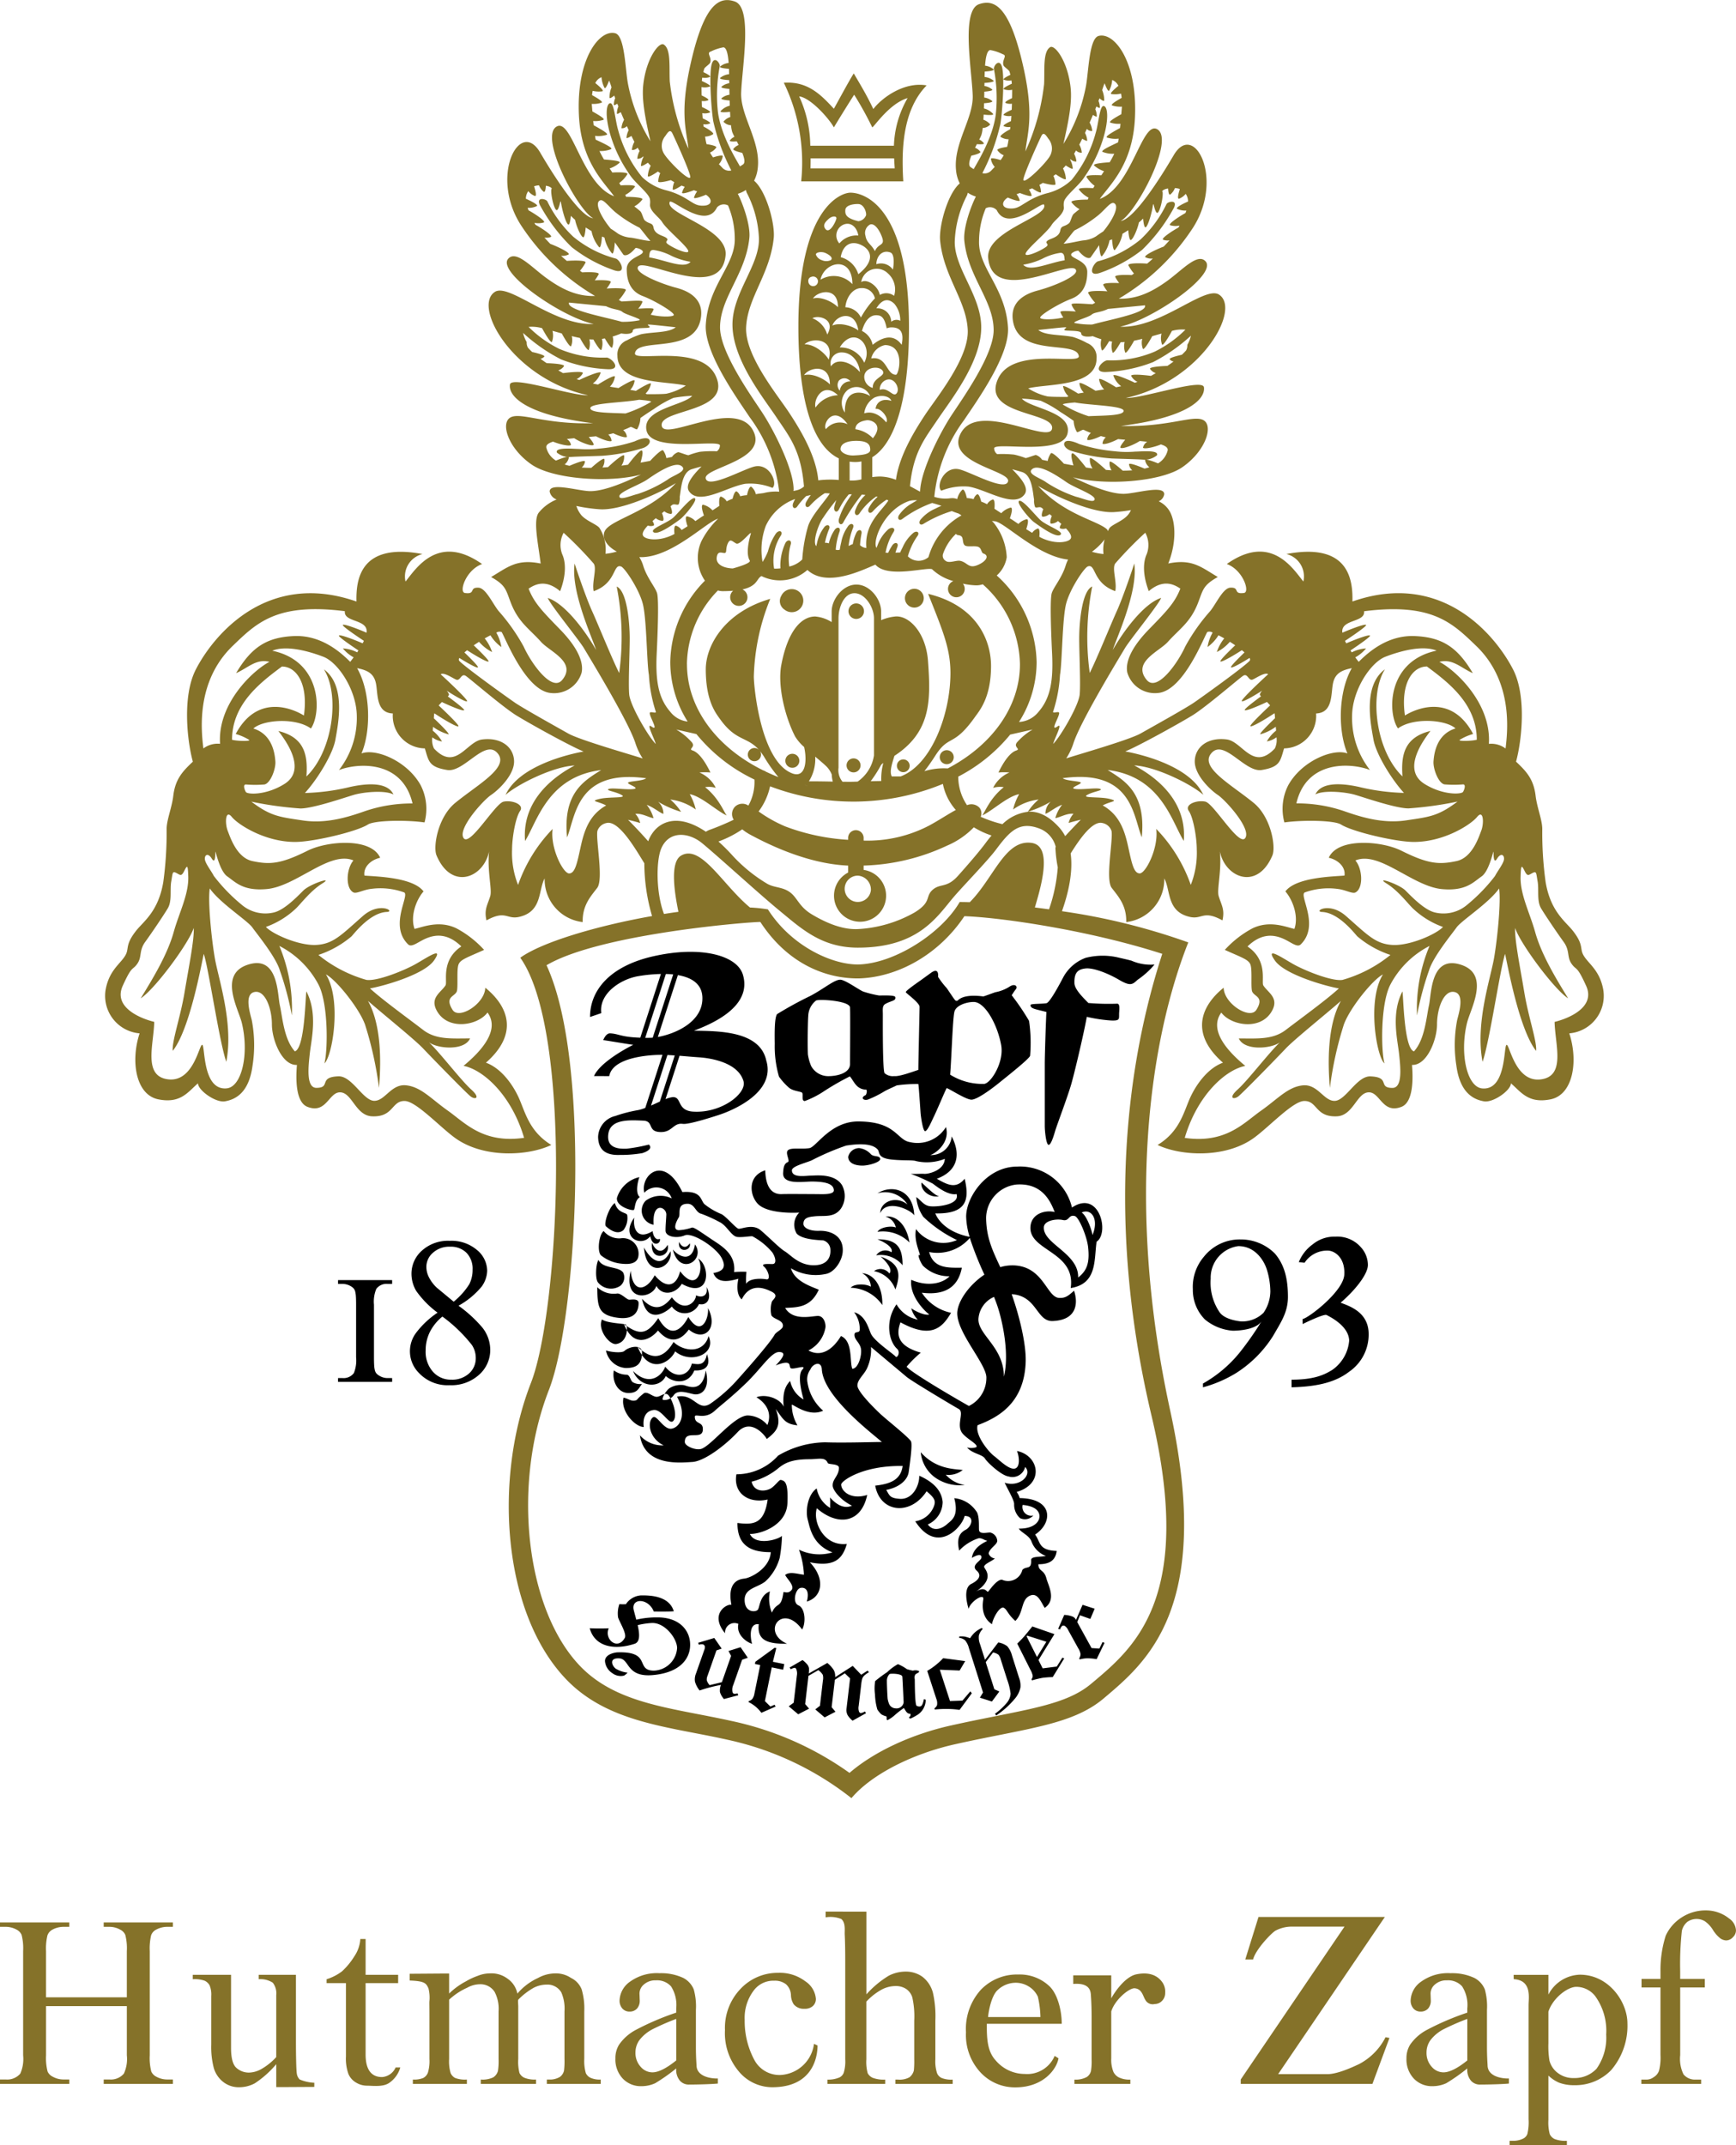
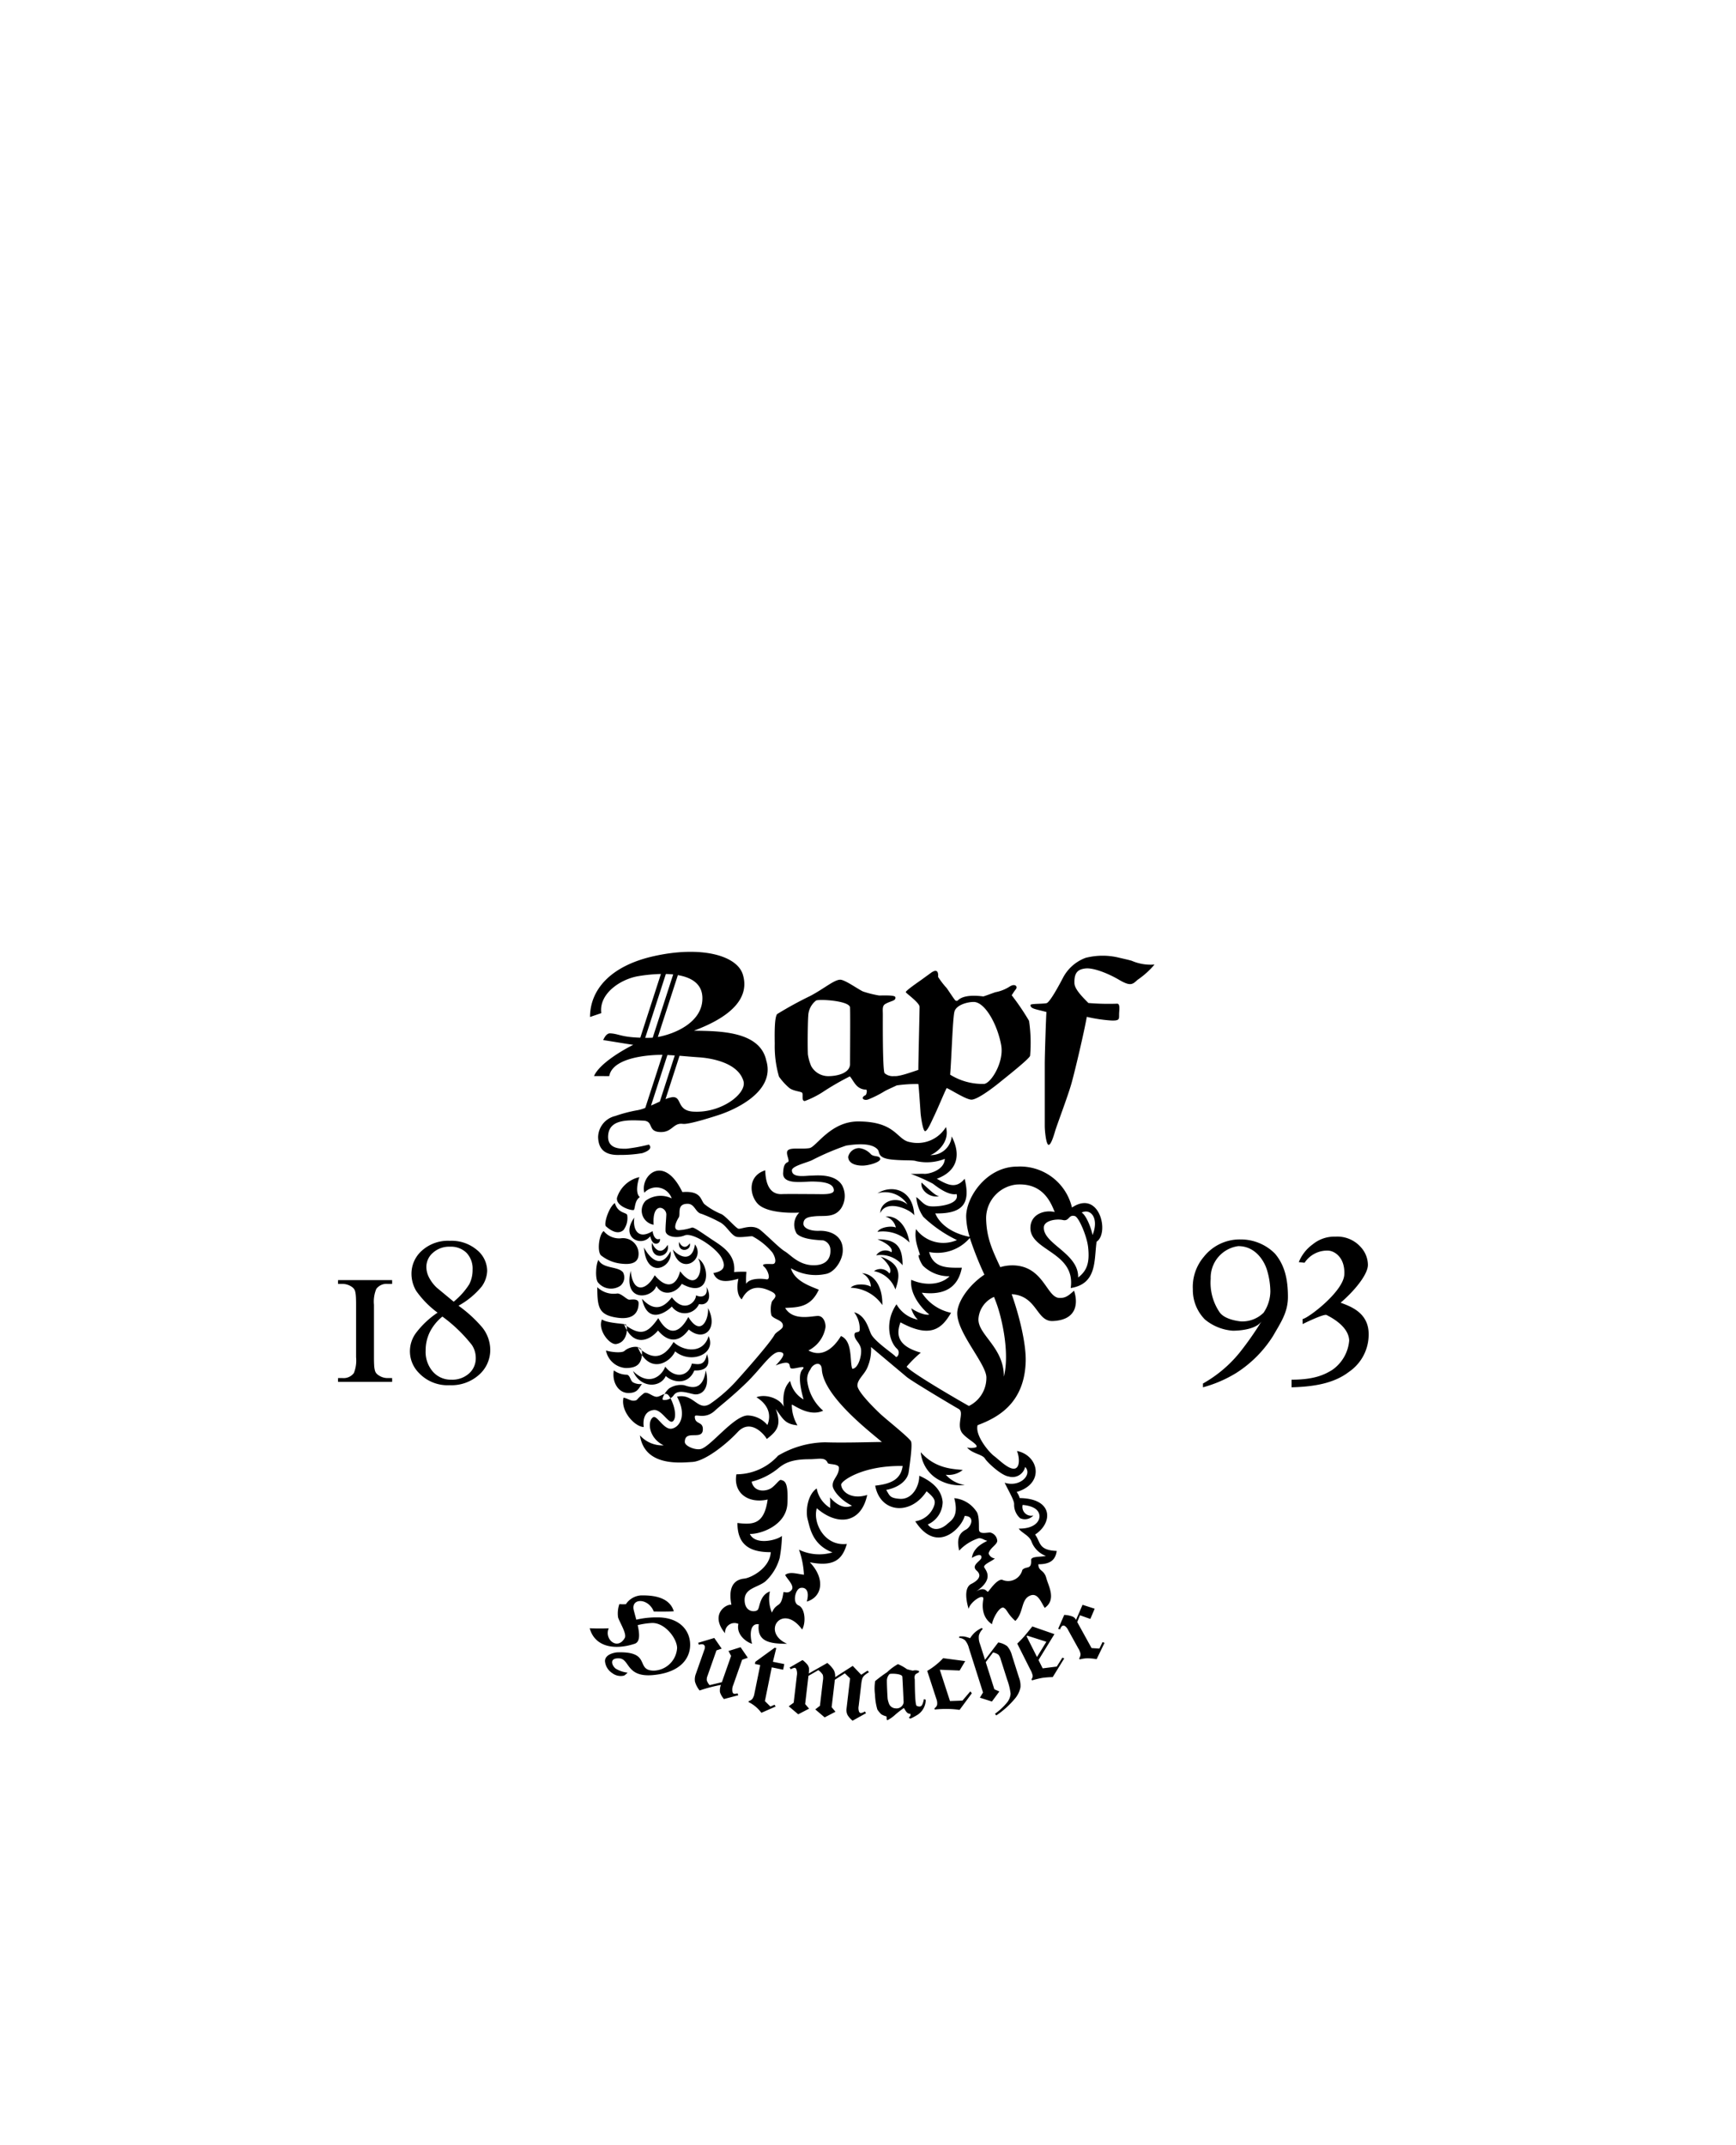
<svg xmlns="http://www.w3.org/2000/svg" id="logo_l.svg" width="280" height="346" viewBox="0 0 280 346">
  <defs>
    <style>
      .cls-1 {
        fill: #857229;
      }

      .cls-1, .cls-2 {
        fill-rule: evenodd;
      }
    </style>
  </defs>
-   <path id="シェイプ_1" data-name="シェイプ 1" class="cls-1" d="M249.369,881.719a18,18,0,0,1-6.907-3.536,19.672,19.672,0,0,1-4.181-5.7c-0.194-.405-1.853-0.8-1.2.584a27.951,27.951,0,0,0,5.137,6.8,23.474,23.474,0,0,0,6.611,3.647c2.406,0.929,1.324-1.444.543-1.792m3,29.462a25.1,25.1,0,0,1-5.757,1.171,16.18,16.18,0,0,1-3.284.055c-0.808,0-3.874-.33-3.508.59a3.164,3.164,0,0,0,2.284.7c0.925-.063,2.89-0.108,5-0.183a29.162,29.162,0,0,0,6.492-1.216c0.863-.248,1.468-0.951,1.091-1.417s-1.614-.034-2.315.3m3.042,14.661c0.727,0.537,3.471-1.5,4.224-2.042s2.96-3.17,2.422-3.439-2.434,2.126-3.39,3.049c-1.01.973-3.983,1.895-3.256,2.432M327.6,883.949a23.416,23.416,0,0,0,6.61-3.647,27.9,27.9,0,0,0,5.138-6.8c0.649-1.382-1.01-.99-1.2-0.586a19.659,19.659,0,0,1-4.181,5.7,17.993,17.993,0,0,1-6.907,3.537c-0.782.348-1.863,2.721,0.543,1.792m-3.543,27.67c-0.7-.333-1.938-0.765-2.315-0.3s0.228,1.169,1.091,1.417a29.171,29.171,0,0,0,6.492,1.217c2.108,0.074,4.072.12,5,.182a3.16,3.16,0,0,0,2.284-.7c0.366-.92-2.7-0.591-3.508-0.591a16.151,16.151,0,0,1-3.284-.054,25.142,25.142,0,0,1-5.757-1.172m-7.266,12.619c0.754,0.537,3.5,2.58,4.223,2.042s-2.245-1.459-3.254-2.432c-0.957-.922-2.853-3.318-3.391-3.049s1.668,2.9,2.422,3.439m-40.254,14.1a1.861,1.861,0,1,0-.527-2.235,1.651,1.651,0,0,0,.527,2.235m20.933-.334a1.518,1.518,0,1,0-1.519-1.518,1.519,1.519,0,0,0,1.519,1.518m-1.787,24.487a1.029,1.029,0,1,0,1.031,1.029,1.029,1.029,0,0,0-1.031-1.029m-8.02-.165a1.129,1.129,0,1,0,1.13,1.129,1.13,1.13,0,0,0-1.13-1.129m0.432-24.993a1.25,1.25,0,1,0,1.251,1.25,1.251,1.251,0,0,0-1.251-1.25m-10.3,26.51a1.129,1.129,0,1,0-1.131-1.129,1.131,1.131,0,0,0,1.131,1.129M302.7,961a1.129,1.129,0,1,0,1.13,1.129A1.13,1.13,0,0,0,302.7,961m105.9,38.679c-0.591-3.386-2.644-4.353-3.316-5.831-0.434-.954.082-1.575-1.6-3.722-1.187-1.512-3.584-3.076-4.391-7.859a58.348,58.348,0,0,1-.539-8.545c0-1.483-.853-3.475-1.076-5.374-0.323-2.741-1.563-3.992-3.155-5.5,0.888-3.224,1.756-10.515-.478-14.869-2.733-5.326-11.328-16.067-25.912-10.963,0.081-3.466-.538-9.565-10.655-7.658a3.715,3.715,0,0,1,2.744,4.434c-1.677-2.056-5.22-7.846-12.35-2.822,2.609,0.945,3.787,4.53,2.767,4.669-1.826.249-.6-0.935-2.195-0.854-1.173.059-2.267,2.554-3.236,3.763a31.081,31.081,0,0,0-4.036,5.723c-1.238,2.742-4.559,7.39-6.216,5.4-2.395-2.874,2.018-4.594,3.39-6.126,1.883-2.1,3.633-3.143,4.844-6.207,0.853-2.16.768-2.9,3.229-4.273-2.65-1.557-4.117-2.982-7.992-2.176,1.212-3.037,1.273-6.2.377-8.142a4,4,0,0,0-1.913-1.892,1.521,1.521,0,0,0,.889-1.144c0-1.564-4.709-.059-6.566-0.059-1.479,0-3.92-.608-8.172-2.677,5.159,1.4,14.2.755,17.644-1.612,3.862-2.655,5.156-6.908,3.26-7.673-1.753-.708-5.628,1.227-13.162,1.009,10.44-1.29,13.669-4.189,13.4-6.232-0.195-1.517-9.9,1.828-12.593,1.72,12.072-2.634,18.673-14.307,15.024-16.671-2.315-1.5-9.522,5.51-15.944,5.171,5.167-1.075,15.724-8.384,13.777-10.533-1.285-1.42-3.767,1.4-6.135,3.117s-4.843,3.009-7.857,2.9a36.32,36.32,0,0,0,11.728-11.087c5.47-8,.434-17.719-2.878-12.049-2.078,3.557-6.374,10.345-8.56,10.609,2.509-1.312,8.751-13.054,5.939-14.777-2.5-1.527-4.076,9.273-9.307,11.221,1.742-2.4,5.348-5.624,5.682-13.153,0.4-9.109-3.365-13.795-5.86-13.139-1.533.4-1.61,5.7-2.041,8.065a27.27,27.27,0,0,1-3.64,9.356c0.768-3.419,1.446-6.574,1.154-9.142-0.487-4.28-2.563-6.93-3.3-6.46-1.184.752-.861,3.582-0.969,5.947a35.555,35.555,0,0,1-3.013,10.855c0.323-3.117,1.567-5.951-.646-14.94-2.117-8.6-4.473-9.62-6.835-8.8-2.906,1.008-1.175,10.511-1.022,14.712,0.134,3.709-3.122,7.739-2.691,12.039a5.847,5.847,0,0,0,.606,2.156c-0.04.033-.081,0.062-0.122,0.1-1.937,1.828-3.271,6.937-3.047,9.137,0.592,5.831,4.236,9.625,4.454,14.4,0.208,4.569-5.071,10.937-6.927,13.758-1.656,2.517-4.135,6.533-4.653,10.412a7.429,7.429,0,0,0-2.58-.532,10.517,10.517,0,0,0-1.237.094V913.75h-0.006c3.639-2.235,5.925-9.267,5.925-20.945,0-19.469-7.184-21.726-9.444-21.726-1.615,0-8.395,2.58-8.395,21.6,0,11.435,2.129,19.134,6.517,21.254v3.482a16.233,16.233,0,0,0-3.307.057c-0.352-4.035-2.982-8.3-4.713-10.927-1.856-2.822-7.135-9.19-6.927-13.758,0.218-4.778,3.863-8.572,4.455-14.4,0.223-2.2-1.111-7.309-3.048-9.136-0.042-.039-0.081-0.067-0.122-0.1a5.9,5.9,0,0,0,.606-2.158c0.431-4.3-2.825-8.33-2.691-12.038,0.152-4.2,1.884-13.7-1.022-14.712-2.361-.82-4.719.2-6.835,8.8-2.213,8.989-.968,11.824-0.645,14.94a35.518,35.518,0,0,1-3.014-10.855c-0.108-2.365.215-5.194-.969-5.946-0.74-.47-2.816,2.18-3.3,6.459-0.292,2.568.386,5.723,1.154,9.143a27.25,27.25,0,0,1-3.64-9.356c-0.431-2.365-.507-7.663-2.041-8.066-2.5-.656-6.263,4.031-5.86,13.14,0.334,7.529,3.94,10.748,5.683,13.152-5.232-1.947-6.813-12.748-9.308-11.219-2.812,1.721,3.431,13.464,5.939,14.776-2.185-.264-6.482-7.052-8.56-10.61-3.312-5.669-8.347,4.045-2.878,12.05a36.325,36.325,0,0,0,11.728,11.086c-3.014.108-5.489-1.182-7.857-2.9s-4.85-4.536-6.135-3.117c-1.948,2.15,8.61,9.459,13.777,10.533-6.422.339-13.629-6.67-15.943-5.171-3.65,2.365,2.951,14.038,15.023,16.672-2.69.108-12.4-3.237-12.593-1.72-0.264,2.043,2.965,4.942,13.405,6.231-7.534.218-11.409-1.716-13.162-1.008-1.9.765-.6,5.017,3.26,7.672,3.444,2.368,12.485,3.013,17.643,1.613-4.251,2.068-6.692,2.676-8.171,2.676-1.857,0-6.566-1.5-6.566.059a1.731,1.731,0,0,0,1.126,1.285,7.154,7.154,0,0,0-2.911,2.159c-0.908,1.27-.031,5.109.332,8.173-3.875-.806-5.342.619-7.992,2.176,2.461,1.368,2.376,2.113,3.229,4.273,1.211,3.064,2.961,4.1,4.844,6.207,1.372,1.532,5.785,3.252,3.39,6.126-1.657,1.989-4.978-2.659-6.216-5.4a31.129,31.129,0,0,0-4.036-5.723c-0.968-1.209-2.063-3.7-3.236-3.763-1.595-.081-0.369,1.1-2.195.854-1.021-.139.157-3.724,2.767-4.669-7.13-5.024-10.672.766-12.35,2.822a3.716,3.716,0,0,1,2.744-4.434c-10.117-1.907-10.736,4.192-10.655,7.658-14.584-5.1-23.179,5.637-25.912,10.963-2.233,4.354-1.366,11.645-.478,14.869-1.591,1.508-2.832,2.759-3.155,5.5-0.223,1.9-1.076,3.891-1.076,5.374a58.5,58.5,0,0,1-.538,8.545c-0.808,4.783-3.205,6.347-4.392,7.859-1.685,2.147-1.168,2.768-1.6,3.722-0.673,1.478-2.724,2.445-3.317,5.831a6.07,6.07,0,0,0,5.49,6.987c-1.48,4.49-.619,9.91,3.013,10.64s4.79-1.21,6.405-2.58c0,1.13,2.866,3.17,4.359,2.9,1.829-.32,3.874-1.5,4.44-5.76a21.291,21.291,0,0,0-.135-7.38c-0.347-1.32-1.238-4.32.592-4.512,1.624-.167,2.664,2.742,2.664,5.242s1.641,6.66,4.036,6.54c-0.162,1.94-.3,5.98,1.695,6.76,3.053,1.19,3.442-2.34,5.247-2.34,1.964,0,2.494,3.75,5.166,3.87,3.525,0.16,3.121-2.54,5.3-2.47,1.82,0.05,5.623,4.15,8.032,5.91,4.615,3.39,11.88,2.96,15.593,1.18-3.713-2.25-4.263-5.56-5.355-7.84-1-2.1-2.825-4.57-5.193-5.43,5.274-4.62,3.685-9.03-.107-12.094-0.054,2.584-4.252,5.214-5.274,3.574-1.409-2.26.565-2.1,0.726-3.143s-0.08-3.386.242-4.192,1.453-1.129,4.117-2.338a16.491,16.491,0,0,0-4.467-3.48c-2.833-1.359-5.449-.176-6.753.094-0.7-1.962.2-4.6,1.453-6.046-1.695-2.257-7.433-2.389-9.532-2.55-0.209-1.427,1.083-2.555,2.536-2.878-1.453-3.278-8.5-2.741-11.732-1.128-4.305,2.15-6.068,2.259-8.867,1.667-2.542-.539-3.589-3.862-4-4.91-0.459-1.182-.377-3.5.673-2.212s5.473,4.093,10.332,4.031c2.991-.039,9.832-1.669,11.6-2.8,1.13-.722,6.405-0.749,9.149-0.346a8.37,8.37,0,0,0-.646-6.046c-2.213-3.927-7.265-5.938-9.525-5.079,1.5-3.461,1.561-9.781-.7-13.757,1.614,0.326,2.657.815,3.013,2.364,0.383,1.666-.054,4.837,2.745,4.944a5.256,5.256,0,0,0,5.163,5.633c0.635,2.076.633,3,3.609,3.484,2.744,0.449,6.182-5.263,8.207-2.6,1.72,2.257-3.324,4.968-6.914,7.907-2.8,2.291-3.608,7.078-3.015,8.475,2.416,5.706,7.588,3.628,8.476-.645-0.325,3.127.511,6.127,0.188,7.2-0.423,1.407-1.023,2.149-.609,3.921,3.121-1.72,3.246-.106,5.264-0.563,3.749-.848,3.067-4.272,4.117-6.207a6.928,6.928,0,0,0,6.135,7.041c-0.054-2.688,1.262-4.1,2.341-5.509,1.049-1.37-.224-7.592.027-9.163a1.914,1.914,0,0,1,1.453-1.3c2.013-.544,4.775,4.318,6.123,6.486a30.44,30.44,0,0,0,1.249,8.514c-8.908,1.571-17.792,4.217-21.256,6.722,8.448,11.881,6.35,56.7,1.721,68.571-6.07,15.58-4.561,37.02,5.6,47.73,6.781,7.14,16.691,7.71,26.047,9.82a48.95,48.95,0,0,1,20.044,9.43c3.3-3.9,9.959-7.19,16.745-8.7,11.457-2.56,18.856-3.08,23.958-7.4,6.86-5.8,17.646-14.6,10.72-46.36-7.266-33.32-3.283-59.92,2.906-75.562a104.151,104.151,0,0,0-20.374-5.033c0.671-1.9,1.891-5.806,1.4-9.313,1.461-2.335,3.542-5.339,5.147-4.905a1.914,1.914,0,0,1,1.453,1.3c0.251,1.571-1.022,7.793.027,9.163,1.08,1.41,2.4,2.821,2.341,5.509a6.928,6.928,0,0,0,6.135-7.041c1.05,1.935.369,5.359,4.117,6.207,2.018,0.457,2.144-1.157,5.265.563,0.412-1.772-.187-2.514-0.609-3.921-0.323-1.075.512-4.075,0.188-7.2,0.888,4.273,6.059,6.351,8.476.645,0.591-1.4-.218-6.184-3.016-8.475-3.59-2.939-8.634-5.65-6.913-7.907,2.025-2.658,5.462,3.054,8.207,2.6,2.975-.489,2.973-1.408,3.608-3.484a5.256,5.256,0,0,0,5.163-5.633c2.8-.107,2.361-3.278,2.745-4.944,0.357-1.549,1.4-2.038,3.013-2.364-2.26,3.976-2.2,10.3-.7,13.757-2.26-.859-7.312,1.152-9.525,5.079a8.37,8.37,0,0,0-.646,6.046c2.745-.4,8.018-0.376,9.148.346,1.766,1.129,8.607,2.759,11.6,2.8,4.86,0.062,9.283-2.741,10.332-4.031s1.132,1.03.674,2.212c-0.407,1.048-1.454,4.371-4,4.91-2.8.592-4.562,0.483-8.867-1.667-3.229-1.613-10.279-2.15-11.732,1.128,1.453,0.323,2.745,1.451,2.536,2.878-2.1.161-7.836,0.293-9.532,2.55,1.248,1.451,2.153,4.084,1.453,6.046-1.3-.27-3.92-1.453-6.753-0.094a16.491,16.491,0,0,0-4.467,3.48c2.664,1.209,3.794,1.532,4.117,2.338s0.08,3.144.242,4.192,2.135,0.883.726,3.143c-1.023,1.64-5.22-.99-5.273-3.574-3.793,3.064-5.382,7.474-.109,12.094-2.367.86-4.19,3.33-5.192,5.43-1.093,2.28-1.641,5.59-5.355,7.84,3.714,1.78,10.979,2.21,15.594-1.18,2.409-1.76,6.211-5.86,8.031-5.91,2.18-.07,1.776,2.63,5.3,2.47,2.672-.12,3.2-3.87,5.166-3.87,1.805,0,2.195,3.53,5.247,2.34,1.992-.78,1.857-4.82,1.695-6.76,2.395,0.12,4.037-4.04,4.037-6.54s1.04-5.409,2.663-5.242c1.83,0.192.939,3.192,0.592,4.512a21.316,21.316,0,0,0-.135,7.38c0.566,4.26,2.611,5.44,4.44,5.76,1.493,0.27,4.359-1.77,4.359-2.9,1.615,1.37,2.772,3.31,6.4,2.58s4.493-6.15,3.013-10.64a6.069,6.069,0,0,0,5.489-6.987M186.661,981.357c1.292,0.887,2.5,2.387,6.35,2.042,4.79-.43,10.118-6.234,13.993-4.622-1.184,1.4-1.292,4.515,0,5.16,0.493,0.246,1.594-.421,2.825-0.565a11.254,11.254,0,0,1,5.355.565c0.941,0.483-2.49,5.343.645,8.383,0.571,0.553,1.561-.383,2.857-0.943,1.537-.663,3.506-0.884,5.723,1.272-3.36,2.251-2.2,5.718-2.552,6.281-0.742,1.17-2.622,2.01-1.35,4.19,1.834,3.15,6.6,2.26,8.126.19,2.1,2.88-1.126,6.34-3.87,8.6,3.229,0.64,7.749,4.76,9.767,11.61-6.619.96-9.525-2.42-12.27-4.36s-4.359-3.87-6.781-4.11-3.39,2.58-5.166,2.5-3.552-4.03-5.731-3.95c-3.309.12-1.129,1.86-3.552,1.86-1.695,0-1.292-3.47-1.049-5.65s1.291-6.37-.565-9.912c-0.162.812-.243,9.192-1.857,9.672-1.776-1.93-2.018-5.64-2.422-7.42s-0.219-8.235-5.247-6.525c-4.651,1.582-1.435,7.1-.888,9.355,1.211,4.99,0,10.31-2.421,10.56-3.957.4-3.472-6.86-3.956-7.02s-1.383,6.05-5.489,5.57-2.341-5.57-2.26-9.27c-2.419-.6-6.62-2.42-5.086-5.809s1.534-2.418,2.341-3.547,0.242-2.1,1.292-3.547,2.906-4.192,3.632-5.4,0.323-2.983.565-4.353,0.162-1.693.807-1.37,0.808,0.645,1.292-.323,0.588-1.053.646,0.968c0.081,2.821-1.513,5.877-2.341,8.867-1.05,3.789-3.552,7.805-5.328,10.715,2.26-1.445,7.75-8.861,8.557-11.36,0.08,2-.828,6.424-1.487,10.4-0.667,4.03-2.065,7.9-1.9,9.43,2.745-3.47,4.6-13.865,5-15.638,0.807,2.418,2.5,14.188,3.633,17.408,1.211-6.2-1.292-13.458-1.857-16.763s-1.13-9.19-.807-11.2c1.614,2.337,6.054,5.159,6.861,6.287s3.794,4.756,4.44,6.933a48.737,48.737,0,0,1,1.938,7.258,26.25,26.25,0,0,0-2.019-11.208,14.761,14.761,0,0,1,6.3,6.207c1.614,3.061,1.534,10.641.969,12.741,1.291-1.13,2.825-10.24.242-14.353,1.614,0.806,5.327,5.4,6.3,8.063a57.371,57.371,0,0,1,2.26,10.24c0.323-3.71.485-10-1.776-14.03,2.584,2.26,7.508,6.21,8.88,7.66s6.942,7.17,7.669,7.74,1.695,0.32.08-1.13-5-5.89-6.78-7.58c1.453,1.05,5.731,1.37,6.619-.64-2.987,0-5.489.24-7.588-1.38s-6.539-4.83-8.557-6.686c1.938-.322,8.719-2.177,10.333-4.514s-1.085-.484-2.923.564-6.2,2.821-7.975,2.58a21.641,21.641,0,0,1-7.749-4.031,15.992,15.992,0,0,0,5.328-2.983c0.4-.4,2.986-3.856,5.731-3.95,1.372-.08-1.211-1.692-3.875.645-3.5,3.076-4.762,4.515-7.507,4.676s-7.023-1.693-8.153-2.9a13.792,13.792,0,0,0,4.763-2.9c0.807-.726,2.381-2.9,4.339-4.112s-2,.081-3.048,1.129-3.067,3.144-4.762,3.547a5.9,5.9,0,0,1-5.248-1.29,27.885,27.885,0,0,1-4.439-4.6c-0.4-.806-1.453-2.1-1.453-2.781s0.565-.927,1.13,0,0.565-.6.565-1.088,0.646,3.063,1.937,3.95m0.759-22.043c0-5.814,4.663-9.293,8.04-11.814,2.341,0,4.278,2.741,3.552,7.9-2.1-1.29-7.613-3.386-11,2.982a8.644,8.644,0,0,1,2.2.968c0.081,0.242-2.067.164-2.793-.036m29.109,10.273a23.377,23.377,0,0,0-7.588,1.21c-2.745.967-6.3,2.1-10.091,1.531s-5.166-.664-8.314-3.033a58.749,58.749,0,0,0,7.911,1.1c2.018,0,6.942-1.693,8.557-2.177s5.085-.806,6.457-0.08c-0.888-1.855-3.713-1.935-7.023-1.21a34.382,34.382,0,0,1-7.265.968c2.032-2.226,4.521-6.288,4.924-8.626s1.776-8.662-1.856-11.31c2.6,4.114,1.453,13.164-2.825,17.276,0.242-3.386-.243-6.288-4.521-7.336,1.372,1.773,4.568,6.295.969,8.545-2.984,1.865-5.974,1.693-6.216,1.289s-0.484-1.209,0-1.209a18.23,18.23,0,0,0,2.987,0c0.968-.161,1.86-2.5,1.776-3.708-0.091-1.289-.489-4.377-3.552-5.32,1.614-1.451,6.861-1.774,9.283,0,1.695-2.419,1.84-10.854-6.232-12.547,2.1-.864,5.48-0.082,8.234.973,2.438,0.933,5.371,5.447,5.4,9.561a13.628,13.628,0,0,1-2.878,8.711c3.228-1.217,10.251-1.539,11.866,5.393m-7.423-27.548c-1.6-.692-3.642-1.445-3.822-1.252-0.148.159,1.824,1.525,3.4,2.569-0.064.135-.131,0.27-0.2,0.4-1.606-.691-3.643-1.446-3.824-1.252-0.141.15,1.62,1.384,3.141,2.4-0.067.1-.135,0.206-0.2,0.305a5.893,5.893,0,0,0-2.307-.633,5.863,5.863,0,0,0,1.737,1.441c-0.324.44-.555,0.724-0.555,0.724-1.508-1.5-4.629-4.337-9.041-4.156s-6.889,1.792-9.364,5.984c1.937-.86,3.229-2.365,5.381-1.828-2.691,1.4-8.4,6.772-7.964,13.221a3.836,3.836,0,0,0-2.691.752c-0.323-2.687-1.292-10.748,4.735-16.552,3.835-3.693,7.1-6.987,18.082-5.589-0.215,1.827,3.637,1.255,3.519,3.331,0,0.041-.012.086-0.017,0.129m131.252-7.1c-0.887,2.276-2.179,3.609-5.085,6.591s-3.794,5.321-3.471,6.933a4.633,4.633,0,0,0,5,3.305c4.117-.4,7.426-9.19,7.911-9.834a0.948,0.948,0,0,1,.853.105,6.667,6.667,0,0,0-.818,2.319,6.6,6.6,0,0,0,1.761-1.893c0.294,0.149.608,0.319,0.932,0.5a6.846,6.846,0,0,0-1.193,2.2,6.91,6.91,0,0,0,2.1-1.652c0.29,0.184.58,0.373,0.859,0.566-1.245,1.191-2.536,2.493-2.384,2.609,0.2,0.156,2.007-.882,3.456-1.818,0.153,0.122.3,0.243,0.431,0.36-1.176,1.133-2.322,2.3-2.178,2.411,0.183,0.139,1.643-.675,2.985-1.519a0.376,0.376,0,0,1,.028.453c-0.979,1.048-7.716,5.876-9.008,6.763s-6.735,3.921-8.592,4.969-10.3,3.455-11.992,4.016a10.318,10.318,0,0,0,1.13-2.334c1.049-3.467,7.507-14.027,8.314-15.4s5.308-6.866,5.873-8.153c-2.805.891-6.115,5.412-7.81,8.395,0.646-2.016,4.117-9.486,3.471-13.946-0.242.806-1.857,5.562-2.825,7.692s-3.149,7.543-4.359,9.962a42.325,42.325,0,0,1,.4-13.946c-1.695.752-2.1,5.965-2.1,8.361s0.243,7.278.081,9.051-3.067,6.772-4.278,7.981c0.138-.692,1.617-3.476.731-2.841-1.377.987,0.3-1.571,0.231-2.157-0.043-.354-1.13.193-0.962-0.242a23.232,23.232,0,0,0,1.1-5.9c0.353-1.927.355-9.094,1-11.519s2.909-5.74,3.471-5.959c1.361-.532.726,2.661,4.439,3.977,0.323-1.424-.565-3.654,0-4.46a61.393,61.393,0,0,1,4.844-4.962,4.145,4.145,0,0,1,.242,3.43c-0.565,1.209-.727,3.224.323,5.992,2.422-2.069,4.2-.994,5.085-0.411M319.691,945.4c0.213,4.407-.267,7.205-2.185,9.408a4.317,4.317,0,0,1-3.151,1.639,18.07,18.07,0,0,0,2.843-9.626,19.35,19.35,0,0,0-6.435-14,4.979,4.979,0,0,0,1.612-2.951,9.62,9.62,0,0,0-2.046-5.479,3.78,3.78,0,0,0-.352-0.365c0.179,0.023.336,0.039,0.459,0.048,1.536,0.1,6.87,5.641,11.834,6.181a7.1,7.1,0,0,0-.424,1.069c-0.592,1.88-1.933,3.424-2.212,4.357-0.347,1.164-.031,7.895.057,9.719m0.918,34.485a26.607,26.607,0,0,1-1.411,6.781c-0.776-.106-1.541-0.205-2.283-0.3,0.767-2.67,3.084-9.89-.514-10.412-4.293-.622-6.1,5.658-9.987,9.565-0.628-.02-1.178-0.029-1.629-0.029-2.8,4.857-10.137,9.727-16,10.057-4.105.231-11-2.7-14.931-8.875a24.148,24.148,0,0,0-2.886-.3c-4.4-3.637-7.9-10.271-11.121-8.368-1.85,1.094-1.03,6.115-.424,9.066-0.772.1-1.551,0.221-2.331,0.345-1.322-3.515-1.245-8.559-.474-10.475,1.21-3,4.436-2.749,6.625-.942,2.78,2.294,9.01,8.023,12.55,10.938s6.765,5.911,12.577,5.911c9.834,0,12.8-5.059,15.452-8.168,1.478-1.733,5.468-5.837,6.813-7.635,2.215-2.955,3.745-4.684,7.085-3.38a4.272,4.272,0,0,1,2.565,2.947,0.27,0.27,0,0,0-.057.111,20.622,20.622,0,0,0,.378,3.153m-64.628-44.2c-0.278-.933-1.62-2.477-2.212-4.357a6.152,6.152,0,0,0-.649-1.466c0.092,0,.179.012,0.272,0.012,5.014,0.023,10.624-5.752,12.427-6.193a13.69,13.69,0,0,0-2.632,3.508,6.474,6.474,0,0,0,.515,6.478,19.049,19.049,0,0,0-5.593,13.158,18.062,18.062,0,0,0,2.807,9.565,4.124,4.124,0,0,1-2.807-1.578c-1.918-2.2-2.4-5-2.185-9.408,0.088-1.824.4-8.555,0.057-9.719m-0.738-11.631c0.172-.154.349-0.309,0.534-0.465a1.818,1.818,0,0,0,1.11.427c0.249-.081.123-0.641-0.113-1.243l0.378-.3a1.819,1.819,0,0,0,1.107.425c0.248-.081.125-0.632-0.107-1.229,0.082-.068.166-0.136,0.244-0.2,0.343-.286.861,0.094,1.078-0.132a2.823,2.823,0,0,0,.161-1.206c0.215-1.109.291-3.934,1.938-4.441,0.512-.158,1.057-0.309,1.587-0.449-1.435,1.441-2.713,2.994-2.018,4.005,1.641,2.385,6.175-.753,9.068-1.205a9.546,9.546,0,0,1,4.386.661c0.892-.752-0.431-3.923-2.8-3.469-1.692.325-7.537,3.684-7.965,1.965s9.636-2.859,7.806-7.374c-2.455-6.06-14.728,1.68-14.912-1.225-0.169-2.669,11.428-2.042,8.718-7.953-2.405-5.245-13.238-2.151-13.023-3.655,0.381-2.662,9.912.353,10.655-5.912,0.431-3.627-3.379-4.482-4.251-4.722-2.38-.658-6.042-2.173-5.974-3.124,0.168-2.315,13.417,5.86,14.185-2.042,0.426-4.38-9.745-6.637-9.018-8.6,0.264-.713,5.814,4.621,7.641.859a1.483,1.483,0,0,1,1.768-.309,13.752,13.752,0,0,1,1.085,5.253c0.161,4.38-4.265,7.524-4.669,13.973-0.282,4.509,5,11.811,7.063,14.913a25.036,25.036,0,0,1,4.775,12.037,7.648,7.648,0,0,0-2.326.176c-0.282.094-.766,0.089-1.438,0.232a2.24,2.24,0,0,0-.732-1.207c-0.288-.092-0.542.617-0.7,1.359a5.673,5.673,0,0,0-1.1.176,1.44,1.44,0,0,0-.56-0.781c-0.264-.084-0.5.508-0.662,1.179-0.149.058-.293,0.113-0.452,0.181s-0.325.152-.49,0.241a1.857,1.857,0,0,0-.928-0.769c-0.3,0-.332.748-0.266,1.5-0.345.227-.707,0.469-1.1,0.72a3.094,3.094,0,0,0-1.547-.913c-0.324.074-.118,0.961,0.162,1.742-0.373.208-.815,0.527-1.161,0.759l-0.219.147a2.591,2.591,0,0,0-1.376-.772c-0.305.07-.141,0.863,0.113,1.607-0.317.206-.636,0.4-0.954,0.6a1.785,1.785,0,0,0-.929-0.7c-0.279.009-.3,0.651-0.227,1.34-0.132.067-.259,0.14-0.392,0.2-2.117.992-4.052,0.731-4.573,0.211-0.391-.39-0.026-1.033.672-1.767a1.39,1.39,0,0,0,.924.006c0.151-.109.042-0.393-0.176-0.726M254.7,881.518c0.06-.49.011-1.231,0.707-1.2a9.2,9.2,0,0,1,2.933.967,11.548,11.548,0,0,0,3.046.945c-1.067,1.223-4.161-.322-6.686-0.717m16.227,48.892c0.3,0.487-2.748,1.281-2.748,1.281-1.695-.08-2.736-0.75-2.574-1.821s0.79-.669,1.242-0.669,0.13-.645.534-1.532,0.726-.322,1.372,0,2.564-2.3,2.341-1.558c-0.323,1.074-.817,3.251-0.167,4.3m-10.133,16.7a17.286,17.286,0,0,1,5-11.871,2.672,2.672,0,0,0,.724.112c0.656,0,1.226-.023,1.731-0.065a1.393,1.393,0,1,0,1.5-.214c2.474-.549,2.251-1.749,3.071-2.154a6.693,6.693,0,0,0,7.406-.985c3.06,2.827,8.549.167,10.965-.858,1.943,2.234,8.052.407,9.128,0.729a8.1,8.1,0,0,0,3.451,1.925,1.348,1.348,0,1,0,1.533.415,11.969,11.969,0,0,0,2.119.272,3.274,3.274,0,0,0,1.086-.171,17.638,17.638,0,0,1,6,12.865c0,6.986-4.613,13.149-11.645,16.833a10.7,10.7,0,0,0-3.77.446c0.619-.788,1.206-1.634,1.743-2.474,2.264-3.547,2.873-1.278,6.425-6.276,0.731-1.03,2.583-3.129,2.583-8.22,0-3.95-2.1-9.676-10.146-11.63,2.34,5.884,3.6,8.806,3.6,12.771,0,6.559-3.03,14.79-8.033,16.672-0.475,0-.953,0-1.43.007-0.341-.7-0.106-1.653.434-3.331,5.958-3.878,5.865-9.038,5.407-15.3-0.329-4.5-2.987-7.336-5.247-7.174a7.61,7.61,0,0,0-2.311.6v-1.414c0-1.936-1.786-4.328-3.989-4.328s-3.989,2.392-3.989,4.328v1.724a5.907,5.907,0,0,0-2.655-.906c-2.045,0-4.355,1.976-5.467,7.813-0.64,3.355.6,8.376,2.216,11.52a7.321,7.321,0,0,0,1.466,1.719c0.531,2.373.178,5.038-1.9,4.26-5.068-1.9-6.216-13.866-6.216-15.639a35.6,35.6,0,0,1,2.652-12.516c-7.265,2.1-10.4,7.425-10.4,11.375,0,5.091,1.6,7.05,2.341,8.074,2.555,3.544,4.3,2.728,6.223,4.89a1.064,1.064,0,1,0,.19.232,8.69,8.69,0,0,1,.614.843,24.929,24.929,0,0,0,2.345,3.332c-0.69-.266-1.356-0.56-2.011-0.869a1.545,1.545,0,0,0-.432-0.211c-7.4-3.637-12.305-9.951-12.305-17.149m44.832-19.129c0.429,0.289,1.61,0,2.155.225s0.459,0.951.832,1.076c1.053,0.352.382,1.371-1.107,1.923-1.324.492-1.519-.527-2.67-0.75-0.6-.118-1.8.46-2.331,0a0.958,0.958,0,0,1-.413-1.1,8.065,8.065,0,0,1,2.1-3.252c0.137,0.319.577,0.12,0.888,0.431s0.122,1.156.548,1.443m-13.5,37.993c-0.6.011-1.172,0.024-1.7,0.037a21,21,0,0,0,1.689-2.654c0.1-.1.226-0.2,0.348-0.3a9.826,9.826,0,0,0-.333,2.915m-3.823.1-0.654.021c-0.391.014-1.014,0.009-1.77,0a2.931,2.931,0,0,1-.647-2.265v-24.1c0-1.728.85-4.042,2.576-4.042s3.143,2.314,3.143,4.042v22.125a6.3,6.3,0,0,1-2.648,4.227m-3.99-.01c-1.226-.024-2.59-0.047-3.859-0.044a6.788,6.788,0,0,0,1.02-3.98c0.647,0.544,1.266,1.06,1.727,1.5a3.9,3.9,0,0,1,.938,1.379,4.843,4.843,0,0,0,.174,1.145m-3.963.706c-0.177-.038-0.349-0.083-0.524-0.123l0.011-.007,0.513,0.13m-6.161.054a37.85,37.85,0,0,0,27.875-.389,8.943,8.943,0,0,0,2.088,4.206c-1.273.686-2.708,1.643-4.16,2.438a21.408,21.408,0,0,1-10.711,2.5V975.1a1.251,1.251,0,0,0-2.5,0v0.353a34.362,34.362,0,0,1-10.123-2.152,22.162,22.162,0,0,1-4.315-2.421,10.4,10.4,0,0,0,1.848-4.049m16.261,16.767a2.121,2.121,0,1,1-2.106-2.364,2.246,2.246,0,0,1,2.106,2.364m-3.671-3.984v1.122a4.2,4.2,0,1,0,2.5-.427v-0.7a33.78,33.78,0,0,0,13.409-3.194,13.3,13.3,0,0,0,4.368-2.98,13.17,13.17,0,0,0,2.852,1.323c-0.334.4-.662,0.817-0.984,1.253-0.961,1.3-2.71,3.333-4.414,5.241-1.822,2.043-2.865,1.187-4.089,2.257-1.264,1.106-.108,1.935-2.907,3.655a20.713,20.713,0,0,1-9.148,2.687c-2.24.112-4.759-.769-7.427-2.364-2.157-1.29-2.329-2.755-3.653-3.655-1.183-.8-2.4-0.635-3.558-1.29a24.961,24.961,0,0,1-5.66-4.621,29.6,29.6,0,0,0-2.206-2.192,17.572,17.572,0,0,0,3.839-1.963,8.477,8.477,0,0,0,1.336.883c1.861,0.987,8.686,4.672,15.74,4.963m24.889-6.684a20.081,20.081,0,0,1-3.5-1.188,1.455,1.455,0,0,0-.191-1.449,1.772,1.772,0,0,0-2.018-.42,8.281,8.281,0,0,1-1.418-4.607,0.043,0.043,0,0,1,0,0,26.646,26.646,0,0,0,8.378-6.782l3.624-.817a10.164,10.164,0,0,0-2.449,1.988c-0.807.86,0.633,1.122-.207,1.4s-1.838,1.416-2.86,3.545a9.359,9.359,0,0,1,1.776,0,5.193,5.193,0,0,0-2.637,2.475,3.843,3.843,0,0,1,1.722-.107c-2.271,1.781-3.094,4.165-3.5,4.568,1.614-.725,4.117-3.117,5.974-3.439a9.392,9.392,0,0,0-.969,2.472,8.822,8.822,0,0,1,4.109-1.612,9.04,9.04,0,0,0-1.737,1.982,7.09,7.09,0,0,0-4.1,2m-8.339-52.585a5.839,5.839,0,0,1-2.645-.212,25.015,25.015,0,0,1,4.823-12.415c2.068-3.1,7.344-10.406,7.063-14.913-0.4-6.449-4.83-9.593-4.669-13.973a13.766,13.766,0,0,1,1.085-5.253,1.48,1.48,0,0,1,1.768.309c1.826,3.761,7.377-1.572,7.641-.86,0.727,1.961-9.444,4.218-9.018,8.6,0.768,7.9,14.018-.275,14.185,2.042,0.068,0.95-3.594,2.465-5.974,3.123-0.872.241-4.682,1.095-4.251,4.723,0.743,6.264,10.275,3.249,10.655,5.912,0.215,1.5-10.618-1.591-13.023,3.654-2.711,5.911,8.886,5.284,8.718,7.954-0.183,2.9-12.457-4.835-14.912,1.224-1.83,4.515,8.233,5.654,7.805,7.374s-6.272-1.64-7.964-1.964c-2.365-.454-3.688,2.716-2.8,3.469a9.545,9.545,0,0,1,4.386-.662c2.893,0.452,7.427,3.591,9.068,1.205,0.695-1.01-.584-2.564-2.018-4,0.53,0.14,1.076.291,1.588,0.449,1.646,0.507,1.722,3.332,1.937,4.442a2.818,2.818,0,0,0,.161,1.205c0.218,0.227.735-.155,1.078,0.133,0.078,0.065.162,0.133,0.245,0.2-0.233.6-.356,1.149-0.108,1.229a1.809,1.809,0,0,0,1.107-.426l0.378,0.3c-0.236.6-.362,1.161-0.112,1.242a1.824,1.824,0,0,0,1.109-.426c0.185,0.156.362,0.31,0.534,0.464-0.218.333-.326,0.616-0.176,0.725a1.376,1.376,0,0,0,.924,0c0.7,0.734,1.063,1.377.672,1.768-0.521.52-2.456,0.779-4.573-.211-0.132-.063-0.26-0.136-0.391-0.2,0.072-.69.051-1.331-0.227-1.341a1.776,1.776,0,0,0-.929.7c-0.32-.19-0.638-0.389-0.955-0.594,0.254-.745.418-1.538,0.113-1.608a2.591,2.591,0,0,0-1.376.772c-0.073-.049-0.145-0.1-0.219-0.146-0.346-.233-0.787-0.552-1.161-0.759,0.28-.782.486-1.669,0.162-1.743a3.094,3.094,0,0,0-1.547.913c-0.39-.251-0.753-0.492-1.1-0.719,0.066-.754.034-1.5-0.267-1.5a1.848,1.848,0,0,0-.928.768c-0.164-.089-0.328-0.17-0.49-0.241s-0.3-.122-0.451-0.18c-0.164-.671-0.4-1.264-0.662-1.179a1.424,1.424,0,0,0-.56.779,5.763,5.763,0,0,0-1.1-.175c-0.163-.741-0.417-1.451-0.7-1.359a2.983,2.983,0,0,0-.849,1.528,2.045,2.045,0,0,0-1.05-.138m11.7-37.667a11.579,11.579,0,0,0,3.046-.944,9.164,9.164,0,0,1,2.931-.968c0.7-.035.649,0.706,0.708,1.2-2.525.4-5.62,1.941-6.685,0.717m12.949,46.662a9.545,9.545,0,0,1-1.872-.366A9.761,9.761,0,0,0,328.164,927a6.29,6.29,0,0,0-.183,2.332m1.7-6.735a25.9,25.9,0,0,0,2.73-.324,3.244,3.244,0,0,1-.552.86c-0.883.973-2.633,1.519-2.954,2.115-0.079.148-.151,0.289-0.221,0.43a0.53,0.53,0,0,0-.161-0.323c-1.579-1.413-6.89-2.356-11.087-6.978,2.771,1.67,8.8,4.435,12.245,4.22m-3.123-2.09c-0.03.726-1.938-.141-2.987-0.383a20.687,20.687,0,0,1-4.844-2.338c-0.807-.644-3.318-1.371-2.179-2.176s4.162,1.258,5.489,2.176c1.282,0.887,4.55,2,4.521,2.721m4.932-9.58c-0.524.626-.9,1.177-0.759,1.291,0.331,0.256,2.149-.461,3.1-1.088,0.41,0.04.811,0.082,1.2,0.13a1.461,1.461,0,0,0-.68.956c0.266,0.268,1.838-.1,2.894-0.535,0.753,0.235,1.19.55,1.078,1a3.364,3.364,0,0,1-1.543,2.058c-1-.414-2.018-0.754-2.093-0.532a1.9,1.9,0,0,0,.695,1.16c-0.253.08-.512,0.154-0.786,0.214-1.121-.483-2.421-0.957-2.5-0.705a1.5,1.5,0,0,0,.535.982c-0.5.036-1.02,0.054-1.548,0.055-0.9-.805-1.952-1.639-2.11-1.431a2,2,0,0,0,.313,1.374c-0.3-.019-0.605-0.04-0.906-0.065-0.958-.9-2.416-2.132-2.6-1.882a2.593,2.593,0,0,0,.436,1.646c-0.361-.047-0.716-0.1-1.062-0.149-0.792-1.045-2.013-2.5-2.24-2.283-0.255.239,0.027,1.24,0.22,1.951-0.571-.1-1.086-0.2-1.538-0.284-0.788-.876-1.878-1.889-2.091-1.689a3.15,3.15,0,0,0-.52,1.243c-0.23-.042-0.468-0.092-0.909-0.187a1.927,1.927,0,0,0-1-.773c-0.183,0-1.489.529-1.668,0.492a13.091,13.091,0,0,0-1.83-.55,18.145,18.145,0,0,0-2.741-.081,1.16,1.16,0,0,1-.488-0.99c0.538-.968,11.059,1.263,11.839-2.365,0.755-3.507-6.055-4.015-7.37-5.6a25.128,25.128,0,0,1,3.011.337,17.577,17.577,0,0,1,3.2,1.822c0.384,0.232,1.349.859,2.141,1.428a3.933,3.933,0,0,0,.525,1.8c0.1,0.162.9-.449,1.093-0.35a11.2,11.2,0,0,0,1.168.5,1.628,1.628,0,0,0-.606,1.1c0.244,0.189,1.292-.151,2.207-0.592,0.251,0.067.5,0.134,0.765,0.195l0.044,0.009a1.449,1.449,0,0,0-.543,1.025c0.271,0.211,1.536-.232,2.507-0.743,0.376,0.039.771,0.074,1.176,0.108m-5.935-3.8a20.033,20.033,0,0,1-4.13-1.866c-0.152-.147,1.023-0.268,1.915-0.348,2.64,0.49,8.12.514,7.872,1.419-0.2.74-3.352,0.68-5.657,0.795m5.184-11.933c0.209,0,.422-0.009.641-0.028a2.837,2.837,0,0,0,.1,1.713c0.2,0.14.92-1.02,1.424-1.93,0.431-.084.871-0.187,1.314-0.3a2.689,2.689,0,0,0,.112,1.633c0.206,0.147,1-1.138,1.5-2.063l1.5-.423a3.008,3.008,0,0,0,.091,1.8c0.218,0.156,1.094-1.3,1.587-2.23a6.084,6.084,0,0,1,2.175-.2,18.625,18.625,0,0,1-4.986,3.562,18.006,18.006,0,0,1-7.637,1.387c-0.848.107-2.572,2.065,0,1.872a23.483,23.483,0,0,0,7.386-1.578,27.63,27.63,0,0,0,6.125-4.272,5.112,5.112,0,0,1-.583,1.476,1.667,1.667,0,0,1-.2.907,9.56,9.56,0,0,1-.688.7c-0.959.213-2.03,0.518-1.962,0.725a1.074,1.074,0,0,0,.629.365c-0.33.245-.669,0.483-1,0.707-1.271.044-2.834,0.181-2.8,0.463a1.743,1.743,0,0,0,.929.7c-0.286.168-.547,0.318-0.77,0.445-1.3-.173-3.194-0.325-3.2-0.014a2.163,2.163,0,0,0,1.022.977c-0.145.049-.292,0.1-0.441,0.142-0.828-.424-3.336-1.5-3.454-1.18a3.551,3.551,0,0,0,1.268,1.742q-0.414.09-.831,0.171c-0.987-.631-2.6-1.554-2.738-1.307a2.957,2.957,0,0,0,.814,1.649c-0.475.078-.939,0.15-1.389,0.219-0.993-.624-2.469-1.454-2.6-1.218a2.631,2.631,0,0,0,.713,1.513c-0.328.054-.637,0.108-0.92,0.162-0.805-.522-2.309-1.392-2.428-1.175a2.992,2.992,0,0,0,.868,1.6,1.2,1.2,0,0,0-.182.108c-1.3.011-2.714-.008-3.185-0.078a9.811,9.811,0,0,1-3.121-1.3c3.036-.781,11.029-0.189,11.029-4.842a2.422,2.422,0,0,0-1.547-2.473,12.015,12.015,0,0,0-2.268-.975c-2-.409-4.438-0.2-5.59-1.127,1.524-.157,3.888-0.431,4.35-0.431,0.646,0-.915.483,0.376,0.537s2.207,0.054,2.207.483,0.855,0.6,1.853.406h0a11.819,11.819,0,0,0,1.386.5,3.017,3.017,0,0,0,.092,1.793c0.166,0.118.706-.687,1.173-1.487,0.158,0.03.316,0.057,0.473,0.08a2.98,2.98,0,0,0,.094,1.779c0.179,0.127.8-.826,1.287-1.685m3.918-5.952c0.453,1.2-5.556,2.275-8.5,3.1a13.309,13.309,0,0,1-2.855-.248c-0.43-.215,2.261-0.914,2.745-1.344s1.472-.344,2.646-0.924Zm-3.634-11.534c0.312-.184.628-0.378,0.938-0.579,0.072,0.85.21,1.663,0.426,1.576,0.4-.159,1.117-1.887,1.287-2.821a6.689,6.689,0,0,0,.68-0.637c0.075,0.787.209,1.494,0.41,1.413,0.4-.161,1.055-2.529,1.186-3.626l0.088-.127c0.184,0.825.419,1.553,0.658,1.41,0.434-.261.974-2.78,0.791-3.416l-0.089.017c0.074-.109.125-0.183,0.147-0.213a1.81,1.81,0,0,1,.845-0.3c0.035,0.6.128,1.051,0.333,0.98a2.5,2.5,0,0,0,.769-1.052,2.623,2.623,0,0,1,.792.157c-0.259.812-.427,1.571-0.147,1.568a2.6,2.6,0,0,0,1.09-.79,2.15,2.15,0,0,1,.383,1.23c-0.914.4-1.98,0.965-1.791,1.169a3,3,0,0,0,1.514.293c-0.047.134-.1,0.27-0.153,0.407-0.722.378-2.793,1.7-2.485,1.946a2.994,2.994,0,0,0,1.537.066c-0.058.115-.116,0.213-0.174,0.32-0.716.373-2.8,1.7-2.494,1.952a2.022,2.022,0,0,0,1.055.108c-0.3.336-.607,0.66-0.938,1.012-0.942.345-3.262,1.4-2.965,1.713a2.114,2.114,0,0,0,1.221.211c-0.287.277-.6,0.554-0.933,0.825-1.11-.088-3.208-0.111-3.013.285a7.565,7.565,0,0,0,.894,1.311l-0.358.253c-1.148-.064-2.832-0.048-2.658.308a6.943,6.943,0,0,0,.631.981c-1.143-.059-2.737-0.034-2.567.313a7.085,7.085,0,0,0,.658,1.015c-1.088-.093-3.284-0.126-3.085.279a7.712,7.712,0,0,0,1.12,1.566q-0.216.122-.45,0.239c-1.285-.057-3.486-0.278-3.36.06a3.271,3.271,0,0,0,.7,1.108c-1.215-.075-2.593-0.161-2.494.109a3.612,3.612,0,0,0,.472.853c-1.622.4-3.609,0.373-3.731,0.066-0.162-.4,3.067-2.338,4.989-3.063s2.6-2.338,2.6-4.353-3.149-2.177-2.515-2.983a1.805,1.805,0,0,1,1.084-.434c0.46,0.56,1.339,1.428,1.947,1.118l1.4-2.009c0.066,0.922.209,1.885,0.442,1.79a5.673,5.673,0,0,0,1.235-2.572c0.123-.047.26-0.1,0.4-0.166,0.068,0.908.209,1.836,0.439,1.743a5.776,5.776,0,0,0,1.247-2.624m-1.341-4.936c0.931,0.5-.358,2.877-1.771,4.558-0.327.2-.712,0.459-1.165,0.791a4.607,4.607,0,0,1-2.045.645c-0.8.1-2.207,0.483-3.175,0.537,0.749-.851,1.176-1.486,1.744-2.138a20.272,20.272,0,0,0,3.943-2.534c1.162-1,1.92-2.155,2.469-1.859M317.97,861.911c0.366-.717.765-0.051,1.13,0.476a2.446,2.446,0,0,1,.269,2.735c-0.658,1.212-4.09,4.588-4.305,3.923-0.157-.481,2.583-6.5,2.906-7.134m-3.484,9.215c0.811,0.318,1.946.679,1.908,0.389a3.032,3.032,0,0,0-.438-0.938l0.521-.2c0.66,0.433,1.4.841,1.426,0.594a3.356,3.356,0,0,0-.254-1.149q0.268-.15.555-0.324c0.956,0.271,2.01.454,2.035,0.224a3.8,3.8,0,0,0-.329-1.346l0.372-.267c0.7,0.479,1.607,1.007,1.636.734a4.416,4.416,0,0,0-.468-1.671c0.152-.15.3-0.312,0.451-0.485,0.519,0.343,1.1.667,1.126,0.472a3.579,3.579,0,0,0-.416-1.4c0.021-.029.043-0.058,0.063-0.087a1.159,1.159,0,0,0,.94.38,3.184,3.184,0,0,0-.375-1.254c0.113-.183.219-0.362,0.321-0.537a1.115,1.115,0,0,0,.921.368,3.211,3.211,0,0,0-.4-1.306c0.128-.242.291-0.567,0.476-0.952,0.4,0.247.783,0.439,0.8,0.291a3.133,3.133,0,0,0-.359-1.225c0.1-.209.195-0.425,0.3-0.65a1.015,1.015,0,0,0,.872.337,3.274,3.274,0,0,0-.424-1.346c0.181-.41.361-0.83,0.536-1.248,0.32,0.215.6,0.357,0.622,0.231a3,3,0,0,0-.243-1.149q0.091-.224.178-0.443c0.292,0.19.538,0.307,0.557,0.19a2.858,2.858,0,0,0-.217-1.077c0.01-.027.022-0.055,0.031-0.081,0.045-.123.08-0.227,0.12-0.343,0.418,0.339.743,0.535,0.77,0.329a4.279,4.279,0,0,0-.329-1.649,10.9,10.9,0,0,1,.389-1.108c0.289,0.761.588,1.4,0.746,1.178a4.394,4.394,0,0,0,.479-1.709,1.844,1.844,0,0,1,1,.943c-0.733.606-1.439,1.246-1.134,1.329a4.129,4.129,0,0,0,1.558-.073c0.047,0.224.081,0.454,0.107,0.685-0.886.5-1.846,1.081-1.537,1.225a4.14,4.14,0,0,0,1.577.191c-0.006.1-.011,0.2-0.02,0.291-0.029.3-.054,0.616-0.079,0.928-0.941.524-2.11,1.2-1.773,1.357a4.233,4.233,0,0,0,1.639.188c-0.02.227-.044,0.452-0.068,0.68-0.963.534-2.49,1.369-2.111,1.545a4.55,4.55,0,0,0,1.885.171c-0.032.2-.061,0.406-0.1,0.606-0.937.45-2.894,1.315-2.49,1.536a4.551,4.551,0,0,0,1.88.3,15.382,15.382,0,0,1-.735,1.367c-1.1.089-2.775,0.216-2.507,0.529a4.464,4.464,0,0,0,1.593.916c-0.147.223-.288,0.442-0.429,0.659-1.026-.06-2.559-0.049-2.4.272a5.055,5.055,0,0,0,1.31,1.428q-0.126.2-.234,0.381c-0.826-.069-2.451-0.091-2.3.211a4.678,4.678,0,0,0,1.558,1.319c-0.014.034-.027,0.063-0.041,0.1-0.03.08-.063,0.142-0.094,0.213-0.93-.01-2.767.094-2.622,0.411a3.848,3.848,0,0,0,1.3,1.128c-0.269.209-.576,0.445-0.948,0.771-0.3.264-.491,1.274-0.726,1.478-0.768.664-1.267,0.317-1.428,1.182-0.208,1.128-1.478,1.249-2,1.607-0.7.483,0.439,0.539-.343,1.08-1.167.806-3.387,1.681-3.256,1.065,0.161-.764,3.471-3.43,4.2-4.639,0.364-.605,1.381-1.347,1.763-2.069s0.088-.779.216-1.611c0.151-.987,2.41-2.606,3.317-4.061a22.017,22.017,0,0,0,3.072-6.366c0.888-3.037.673-5,.027-5.079s-0.815,2.8-1.291,4.353a20.318,20.318,0,0,1-3.887,7.578,8.75,8.75,0,0,1-3.782,2.1,11.828,11.828,0,0,0-3.552,1.532c-0.968.564-1.452,1.048-2.664,0.967-1.386-.093-1.307-1.127-0.288-1.759,0.645,0.278,1.959.743,1.922,0.457a3.088,3.088,0,0,0-.506-1c0.17-.058.347-0.121,0.528-0.186m-7.813-6.031c0.73-.154,1.525-0.431,1.45-0.617a1.946,1.946,0,0,0-.865-0.654c0.1-.2.2-0.4,0.3-0.586,0.6,0.047,1.193.042,1.122-.134a1.74,1.74,0,0,0-.745-0.6,7.344,7.344,0,0,0,.357-0.77,5.687,5.687,0,0,0,.2-1.1,1.753,1.753,0,0,0,1.22-.566,2.372,2.372,0,0,0-1.108-.761c0.016-.269.032-0.545,0.045-0.83,0.7,0.081,1.625.124,1.537-.093a2.859,2.859,0,0,0-1.5-.9c0.009-.281.019-0.562,0.026-0.839,0.674-.049,1.437-0.162,1.324-0.344a2.468,2.468,0,0,0-1.3-.577c0.008-.333.015-0.65,0.021-0.947,0.663-.051,1.39-0.163,1.279-0.341a2.423,2.423,0,0,0-1.262-.569c0-.162,0-0.327.006-0.5,0.7-.042,1.6-0.158,1.478-0.355a2.7,2.7,0,0,0-1.463-.607c0.007-.29.014-0.582,0.026-0.871,0.7-.043,1.557-0.158,1.437-0.35a2.594,2.594,0,0,0-1.384-.6c0.1-1.371.325-2.47,0.84-2.518a7.444,7.444,0,0,1,2.042.683c0.764,0.22-.219.931,0.1,1.8,0.092,0.247.887,0.732,0.963,1,0.053,0.181.1,0.351,0.137,0.518-0.654.307-1.255,0.647-1.064,0.779a2.261,2.261,0,0,0,1.238.106q0.041,0.276.065,0.542c-0.735.331-1.517,0.74-1.3,0.889a2.436,2.436,0,0,0,1.35.09c0,0.422-.006.858-0.015,1.344-0.651.307-1.249,0.645-1.058,0.777a1.944,1.944,0,0,0,1.038.122c-0.009.343-.021,0.668-0.034,0.976-0.728.329-1.493,0.732-1.281,0.879a2.233,2.233,0,0,0,1.228.107c-0.02.293-.042,0.573-0.066,0.843-0.689.317-1.362,0.686-1.162,0.824a1.952,1.952,0,0,0,1.064.12c-0.015.13-.031,0.258-0.047,0.385-0.722.354-1.695,1.027-1.544,1.21a2.387,2.387,0,0,0,1.307.394c-0.029.184-.059,0.368-0.092,0.56a6.32,6.32,0,0,1-.153.669c-0.758.1-1.638,0.323-1.574,0.522a2.322,2.322,0,0,0,1.029.831,6.55,6.55,0,0,1-.506.781c-0.705-.239-1.532-0.406-1.562-0.207a2.484,2.484,0,0,0,.622,1.3c-0.186.194-.371,0.384-0.547,0.569a1.46,1.46,0,0,1-1.455.439,32.961,32.961,0,0,0,2.916-7.953c0.375-2.368.672-7.729,0.245-9.194s-1.412-.074-1.289.357a25.005,25.005,0,0,1,.283,7.415c-0.508,3.721-2.862,7.489-3.553,8.727-0.169-.105-0.331-0.212-0.483-0.311-0.4-.256-0.236-1.007.112-1.873M301.2,907.713c2.068-3.1,7.062-9.27,7.062-14.913,0-5.16-4.427-9.593-4.265-13.973a17.478,17.478,0,0,1,1.971-7.309,2.882,2.882,0,0,0,.128-0.435,4.814,4.814,0,0,0,1.305.624c-0.752,1.437-2.077,5.016-1.864,7.12,0.592,5.831,4.709,9.62,4.729,14.4,0.016,4-4.942,10.937-6.8,13.758-1.838,2.793-5,8.979-5.06,12.309-0.108-.052-0.222-0.105-0.314-0.156-0.329-.179-0.789-0.437-1.323-0.716,0.546-5.559,2.441-7.728,4.43-10.711m-4.6,13.1a3.556,3.556,0,0,1,1.322-.112c-0.3.161-.581,0.338-0.761,0.447a6.277,6.277,0,0,0-2.033,1.764c-0.539.632-.15,1.23,0.415,0.79a18.827,18.827,0,0,1,4.8-2.575c0.5,0.132,1.008.286,1.507,0.461-0.4.151-.823,0.37-1.067,0.492a6.282,6.282,0,0,0-2.175,1.587c-0.59.585-.253,1.212,0.348,0.823a19.88,19.88,0,0,1,4.565-2.057,10.887,10.887,0,0,0,1.059.385c0.176,0.105.349,0.208,0.5,0.314a11.2,11.2,0,0,0-5.327,6.734,2.446,2.446,0,0,1-3.321-.133,10.568,10.568,0,0,1,1.576-3.318c0.389-.6-0.239-0.936-0.824-0.344a6.285,6.285,0,0,0-1.582,2.177c-0.1.2-.273,0.535-0.414,0.872-0.013,0-.024,0-0.037,0-0.22,0-.468.012-0.726,0.025,0.133-.447.263-0.784,0.325-0.965,0.234-.675-0.456-0.851-0.883-0.137a8.516,8.516,0,0,0-.616,1.128c-0.142,0-.283-0.013-0.42-0.027a9.635,9.635,0,0,1,1.32-3.383c0.369-.657-0.452-0.885-1.062-0.207a6.209,6.209,0,0,0-1.551,2.406c-0.044.11-.106,0.256-0.169,0.42a1.211,1.211,0,0,1-.092-0.227c-0.4-1.371,1.453-5.966,5.327-7.336m-15.478-32.672c0.747-1.208,4.063-1.952,4.024,1.411-0.679-.744-2.6-1.8-4.024-1.411m2.3,5.821a4,4,0,0,0-2.4-2.637c1.058-.585,3.831.194,2.4,2.637m5.966,4.539a4.22,4.22,0,0,0-3.948-2.463c2.241-3.64,5.487-.385,3.948,2.463m3.011,1.365c0.453,0.851-1.691,1.065-1.638,2.7a1.87,1.87,0,0,1-1.369-1.775c0-1.619,2.487-1.9,3.007-.922m-8.154-7.359c0.7-1.843,3.725-2.538,4.19.794-0.783-.635-2.84-1.388-4.19-0.794m4.61-1.294a2.894,2.894,0,0,0-2.515-1.661c0.2-1.871,1.381-3.087,2.552-3.087a2.112,2.112,0,0,1,2.219,1.66,13.941,13.941,0,0,0-2.256,3.088m-0.42-6.99a4.062,4.062,0,0,0-2.84-2.746c0.35-2.016,1.695-2.736,3.31-1.966,1.49,0.71,2.439,2.422-.47,4.712m-0.956,1.607a4.1,4.1,0,0,0-5.142-.721c0.594-2.933,5.142-3.954,5.142.721m-1.7,11.012c1.7,0,2.793,1.632,2.914,3.173-1.534-1.773-3.788-2.3-4.664-.927a1.744,1.744,0,0,1,1.75-2.246M285.3,901.4a1.214,1.214,0,0,1,1.862.108,1.681,1.681,0,0,0-1.708,1.5,1.311,1.311,0,0,1-.154-1.608m1.4,1.516a2.386,2.386,0,0,1,3.659.994c-0.62-.537-4.2-1.773-4.09,2.633a2.724,2.724,0,0,1,.431-3.627m0.982,10.545c-1.236.053-2.113-.576-2.113-1.006,0-.914,1.076-1.4,2.8-1.343s1.991,0.7,1.991,1.451-1.507.848-2.677,0.9m3.107-2.779a4.857,4.857,0,0,0-2.825-1.452c0-.591.369-1.235,1.822-1.45,0.7-.1,2.833.644,1,2.9m2.153-2.561c-0.78-.93-2.031-1.938-3.549-1.45a3.414,3.414,0,0,1,1.661-2.553c1.269-.555,2.5-0.131,2.719.541-1.56-.511-2.453.312-2.547,1.293,0.808-.216,2.235,1.528,1.716,2.169m1.644-4.64c-0.577.61-1.352-1.1-2.685-.6a1.627,1.627,0,0,1,1.085-1.621c1.338-.452,2.264,1.518,1.6,2.22m-0.073-3.037c-1.583,0-1.42-3.045-3.99-2.632a2.882,2.882,0,0,1,2.242-2.157c3.3,0.1,2.211,4.789,1.748,4.789m0.919-4.827c-1.494-2.1-3.547-.921-4.682,0a3.163,3.163,0,0,0-1.725-2.235c0.607-2.1,1.632-2.747,2.773-2.485,0.715,0.159,1.026,1.089,1.22,2.064a1.987,1.987,0,0,1,.755-0.159c1.769,0,1.981,1.161,1.659,2.815m-1.683-3.716a2.216,2.216,0,0,0-2.4-2.164c0.946-1.571,2-1.634,2.915-.724a4.163,4.163,0,0,1,.942,2.727,1.3,1.3,0,0,0-1.453.161m0.458-4.188a2.093,2.093,0,0,0-2.3-.139c-0.262-1.474-2.118-2.683-3-2.077a2.535,2.535,0,0,1,4.29-1.411,3.447,3.447,0,0,1,1.011,3.627m-0.619-7c0.8,0.28.527,2.241,0.43,2.779a2.34,2.34,0,0,0-2.673-.876c0-1.23.9-2.375,2.243-1.9m-3.262-4.5c0.813-.295,1.632,1.133,1.965,2.123,0.452,1.344-.646.877-1.179,2.177-0.589-1.156-1.323-1.3-1.519-2.473a1.547,1.547,0,0,1,.733-1.827m-3.985-2.365c0.046-.7,1.166-0.968,2.095-0.94s1.331,1.37,1.25,1.8a1.487,1.487,0,0,1-1.25.968c-2.057-.5-2.14-1.129-2.095-1.828m-0.287,2.375c1.211-.494,2.179.473,2.382,1.763a3.606,3.606,0,0,0-3.059,1.271,1.913,1.913,0,0,1,.677-3.034m-2.422-.9c0.592-.537,1.3-0.507,1.269-0.108s-1.077,2.607-1.766,1.72c-0.464-.6-0.095-1.074.5-1.612m-0.5,5.483c0.66,0.3,1.3.783,0.857,1.155a1.771,1.771,0,0,1-1.436,0,1.494,1.494,0,0,1-.969-0.913c0-.35.888-0.537,1.548-0.242m-2.261,3.843a0.777,0.777,0,1,1-.5.725,0.645,0.645,0,0,1,.5-0.725m2.793,13.358c-0.523-.953-2.289-2.533-3.912-2.47,1.124-1.1,4.863-1.08,3.912,2.47m-3.976,2.5c0.757-1.24,4.167-1.973,4.163,1.5-0.707-.776-2.7-1.885-4.163-1.5m1.842,5.225c-0.377-1.343,1.238-4.245,3.606-1.988a4.622,4.622,0,0,0-3.606,1.988m1.668,3.489c-0.577-.928,1.292-3.972,3.5-0.8a2.921,2.921,0,0,0-3.5.8m3.828,5.232a6.575,6.575,0,0,0,.908.068,5.214,5.214,0,0,0,1-.1v2.893a5.828,5.828,0,0,1-1.251.185c-0.2.005-.422,0-0.653,0v-3.047Zm-1.731,7.744a11.347,11.347,0,0,1,1.6-2.457c0.153-.009.317-0.014,0.491-0.018-0.391.557-.72,1.051-0.81,1.211a12.085,12.085,0,0,0-1.276,2.773c-0.185.809,0.435,1.159,0.734,0.509a32.549,32.549,0,0,1,2.957-4.44q0.291,0.021.585,0.052c-0.034.036-.068,0.072-0.1,0.1a6.263,6.263,0,0,0-1.483,2.245c-0.35.754,0.186,1.225,0.613,0.65a10.44,10.44,0,0,1,2.711-2.74c0.079,0.015.156,0.032,0.233,0.049a6.1,6.1,0,0,0-1.335,1.655c-0.446.7,0.02,1.238,0.52,0.726a11.3,11.3,0,0,1,2.27-1.929,3.045,3.045,0,0,1,.275.144c-1.211,1.854-3.875,3.708-3.552,7.658a1.655,1.655,0,0,1-1.018-.458,13.488,13.488,0,0,1,.239-1.873c0.122-.7-0.588-0.766-0.894.006a6.35,6.35,0,0,0-.515,1.69c-0.183.07-.406,0.172-0.675,0.308a11.152,11.152,0,0,1,.727-2.946c0.238-.674-0.452-0.853-0.882-0.142a6.265,6.265,0,0,0-1.033,2.485,11.483,11.483,0,0,0-.235,1.207,1.1,1.1,0,0,1-.654,0,11.122,11.122,0,0,1,.631-2.955c0.216-.683-0.479-0.839-0.886-0.115a6.029,6.029,0,0,0-.853,2.045,1.573,1.573,0,0,0-.633-0.092,11.972,11.972,0,0,1,.682-2.237c0.252-.671-0.434-0.863-0.879-0.161a6.289,6.289,0,0,0-1.083,2.463c-0.031.126-.075,0.3-0.12,0.484a0.843,0.843,0,0,1-.077-0.113c-0.5-.887.56-3.692,1.216-4.515a31.23,31.23,0,0,1,2.106-2.816c-0.118.305-.195,0.6-0.31,0.994-0.231.8,0.369,1.183,0.7,0.55m-1.451-2.6c-0.807,1.29-2.929,3.528-3.494,5.24a25.144,25.144,0,0,0-.946,5.4,4.346,4.346,0,0,1-2.091,1.142,8.486,8.486,0,0,1,.257-3.664c0.122-.7-0.635-0.763-0.949.006a8.851,8.851,0,0,0-.736,2.976,6.089,6.089,0,0,0,.007.971,7.044,7.044,0,0,1-1.031.046,7.482,7.482,0,0,1,1.139-5.411c0.3-.651-0.374-0.891-0.865-0.22a9.146,9.146,0,0,0-1.26,2.841,9.874,9.874,0,0,1-.874,1.714,11.064,11.064,0,0,1,.511-5.8,8.287,8.287,0,0,1,4.735-4.351c-0.083.168-.165,0.348-0.266,0.56-0.357.75,0.172,1.226,0.606,0.657a12.248,12.248,0,0,1,1.444-1.689c0.241-.058.492-0.115,0.757-0.171a9.077,9.077,0,0,0-.689,1.019c-0.441.7,0.029,1.238,0.525,0.723a11.119,11.119,0,0,1,2.4-2.029,5.018,5.018,0,0,1,.818.041m-13.4-48.529a17.49,17.49,0,0,1,1.972,7.309c0.161,4.38-4.267,8.814-4.267,13.973,0,5.643,5,11.811,7.063,14.913,2.046,3.068,3.989,5.287,4.469,11.205a2.68,2.68,0,0,1-.922.538,6.079,6.079,0,0,1-.79.178,0.75,0.75,0,0,0,.042-0.232c0-3.3-3.209-9.593-5.066-12.414s-6.816-9.754-6.8-13.758c0.02-4.783,4.137-8.572,4.729-14.4,0.214-2.1-1.112-5.682-1.864-7.12a4.811,4.811,0,0,0,1.305-.623,2.87,2.87,0,0,0,.128.434m-7.234-18.011q0.024-.264.066-0.542a2.234,2.234,0,0,0,1.236-.106c0.191-.132-0.409-0.472-1.062-0.779,0.04-.167.083-0.336,0.136-0.517,0.076-.265.871-0.75,0.963-1,0.321-.865-0.661-1.577.1-1.8a7.383,7.383,0,0,1,2.043-.683c0.514,0.048.737,1.147,0.84,2.519a2.587,2.587,0,0,0-1.384.594c-0.12.192,0.74,0.308,1.437,0.352,0.01,0.288.018,0.579,0.025,0.87a2.691,2.691,0,0,0-1.462.608c-0.123.2,0.773,0.311,1.477,0.353,0,0.17,0,.335.006,0.5a2.419,2.419,0,0,0-1.262.571c-0.111.177,0.617,0.288,1.278,0.339,0.007,0.3.014,0.615,0.022,0.947a2.476,2.476,0,0,0-1.3.578c-0.113.182,0.651,0.294,1.324,0.344,0.008,0.277.017,0.558,0.027,0.838a2.878,2.878,0,0,0-1.5.9c-0.087.217,0.834,0.174,1.538,0.094,0.013,0.284.028,0.562,0.045,0.829a2.349,2.349,0,0,0-1.108.763,1.749,1.749,0,0,0,1.219.565,5.782,5.782,0,0,0,.2,1.1,7.344,7.344,0,0,0,.357.77,1.729,1.729,0,0,0-.746.6c-0.071.175,0.521,0.179,1.123,0.132,0.1,0.19.2,0.387,0.3,0.587a1.945,1.945,0,0,0-.865.653c-0.075.187,0.721,0.464,1.45,0.618,0.348,0.866.508,1.616,0.112,1.872-0.152.1-.315,0.206-0.483,0.313-0.691-1.24-3.045-5.007-3.553-8.728a24.973,24.973,0,0,1,.284-7.416c0.122-.431-0.862-1.82-1.29-0.356s-0.129,6.826.246,9.194a32.956,32.956,0,0,0,2.915,7.953,1.457,1.457,0,0,1-1.455-.44c-0.177-.185-0.361-0.374-0.547-0.568a2.494,2.494,0,0,0,.623-1.3c-0.031-.2-0.858-0.031-1.564.208a6.686,6.686,0,0,1-.5-0.782,2.328,2.328,0,0,0,1.029-.831c0.065-.2-0.815-0.426-1.574-0.521a6.517,6.517,0,0,1-.153-0.669c-0.032-.192-0.063-0.377-0.093-0.56a2.389,2.389,0,0,0,1.307-.395c0.153-.183-0.821-0.856-1.543-1.209-0.016-.128-0.032-0.255-0.047-0.385a1.979,1.979,0,0,0,1.063-.119c0.2-.14-0.472-0.507-1.161-0.826-0.024-.269-0.046-0.549-0.065-0.843a2.224,2.224,0,0,0,1.226-.107c0.214-.147-0.552-0.549-1.28-0.879q-0.021-.461-0.034-0.976a1.926,1.926,0,0,0,1.038-.121c0.191-.132-0.407-0.471-1.058-0.777-0.008-.487-0.018-0.922-0.014-1.345a2.418,2.418,0,0,0,1.348-.09c0.215-.148-0.567-0.558-1.3-0.889m-5.9,8.88c0.365-.527.764-1.192,1.13-0.475,0.323,0.631,3.063,6.652,2.906,7.134-0.215.665-3.647-2.712-4.305-3.923a2.449,2.449,0,0,1,.269-2.736m-8.539,5.881c-0.14-.216-0.283-0.436-0.429-0.658a4.488,4.488,0,0,0,1.593-.917c0.268-.311-1.408-0.44-2.506-0.528a14.642,14.642,0,0,1-.735-1.367,4.574,4.574,0,0,0,1.88-.3c0.4-.222-1.554-1.086-2.49-1.536-0.038-.2-0.067-0.4-0.1-0.606a4.567,4.567,0,0,0,1.885-.171c0.379-.176-1.148-1.011-2.111-1.545-0.023-.228-0.048-0.453-0.069-0.681a4.223,4.223,0,0,0,1.64-.187c0.337-.157-0.832-0.834-1.773-1.357-0.026-.312-0.051-0.628-0.079-0.928-0.008-.094-0.014-0.192-0.019-0.291a4.114,4.114,0,0,0,1.576-.192c0.309-.144-0.65-0.725-1.536-1.224,0.025-.231.059-0.461,0.106-0.686a4.088,4.088,0,0,0,1.558.073c0.305-.083-0.4-0.722-1.134-1.328a1.846,1.846,0,0,1,1-.944,4.386,4.386,0,0,0,.48,1.71c0.157,0.227.456-.417,0.745-1.178a10.958,10.958,0,0,1,.389,1.107,4.243,4.243,0,0,0-.328,1.649c0.026,0.206.352,0.011,0.769-.329,0.041,0.116.075,0.22,0.12,0.343,0.009,0.026.021,0.055,0.031,0.081a2.866,2.866,0,0,0-.217,1.078c0.019,0.117.265,0,.557-0.19q0.087,0.219.178,0.443a3,3,0,0,0-.243,1.149c0.021,0.126.3-.017,0.622-0.231,0.176,0.418.355,0.837,0.535,1.248a3.3,3.3,0,0,0-.423,1.346,1.019,1.019,0,0,0,.872-0.338c0.1,0.225.2,0.441,0.3,0.651a3.134,3.134,0,0,0-.36,1.225c0.017,0.148.4-.044,0.8-0.292,0.186,0.385.348,0.71,0.476,0.952a3.231,3.231,0,0,0-.4,1.307,1.121,1.121,0,0,0,.922-0.368c0.1,0.174.207,0.354,0.32,0.537a3.185,3.185,0,0,0-.375,1.253,1.153,1.153,0,0,0,.94-0.379l0.062,0.087a3.575,3.575,0,0,0-.415,1.4c0.021,0.195.607-.129,1.127-0.471,0.147,0.173.3,0.335,0.45,0.485a4.388,4.388,0,0,0-.467,1.67c0.029,0.274.933-.255,1.635-0.734,0.122,0.089.243,0.178,0.372,0.268a3.749,3.749,0,0,0-.328,1.346c0.024,0.23,1.078.047,2.033-.224q0.288,0.174.556,0.324a3.358,3.358,0,0,0-.255,1.148c0.027,0.247.767-.159,1.427-0.594l0.521,0.2a3.021,3.021,0,0,0-.438.939c-0.038.289,1.1-.071,1.908-0.389,0.181,0.065.358,0.127,0.529,0.186a3.1,3.1,0,0,0-.507,1c-0.037.285,1.277-.179,1.921-0.458,1.02,0.632,1.1,1.666-.287,1.759-1.211.081-1.7-.4-2.664-0.967a11.853,11.853,0,0,0-3.552-1.532,8.75,8.75,0,0,1-3.782-2.1A20.319,20.319,0,0,1,249.706,861c-0.476-1.549-.646-4.434-1.291-4.353s-0.861,2.042.027,5.078a22,22,0,0,0,3.072,6.366c0.907,1.455,3.166,3.075,3.317,4.061,0.128,0.833-.166.889,0.216,1.612s1.4,1.464,1.763,2.068c0.726,1.21,4.036,3.876,4.2,4.639,0.131,0.617-2.089-.258-3.256-1.065-0.782-.54.357-0.6-0.343-1.079-0.518-.359-1.788-0.479-2-1.608-0.16-.864-0.659-0.517-1.426-1.182-0.235-.2-0.424-1.213-0.727-1.478-0.372-.325-0.679-0.562-0.948-0.769a3.865,3.865,0,0,0,1.3-1.129c0.144-.318-1.693-0.421-2.623-0.411-0.031-.071-0.064-0.134-0.094-0.213-0.014-.036-0.027-0.064-0.04-0.1a4.672,4.672,0,0,0,1.557-1.319c0.148-.3-1.477-0.28-2.3-0.211q-0.108-.182-0.234-0.381a5.081,5.081,0,0,0,1.31-1.428c0.157-.321-1.376-0.333-2.4-0.273m-2.039,4.512c0.55-.3,1.307.863,2.468,1.858a20.239,20.239,0,0,0,3.944,2.535c0.567,0.651,1,1.287,1.745,2.138-0.969-.054-2.372-0.443-3.176-0.537a4.63,4.63,0,0,1-2.045-.645c-0.453-.333-0.838-0.591-1.166-0.792-1.411-1.68-2.7-4.057-1.77-4.557m-0.818,12.88a6.945,6.945,0,0,0,.631-0.98c0.174-.357-1.51-0.373-2.658-0.307-0.117-.085-0.236-0.169-0.358-0.254a7.527,7.527,0,0,0,.894-1.312c0.194-.4-1.9-0.372-3.013-0.284-0.33-.272-0.645-0.548-0.932-0.826a2.1,2.1,0,0,0,1.221-.211c0.3-.311-2.025-1.367-2.966-1.713-0.331-.351-0.641-0.675-0.938-1.011a2.006,2.006,0,0,0,1.055-.109c0.31-.248-1.778-1.578-2.493-1.951-0.059-.107-0.116-0.205-0.174-0.32a3,3,0,0,0,1.536-.066c0.308-.247-1.762-1.568-2.486-1.947-0.054-.137-0.106-0.272-0.152-0.407a3.008,3.008,0,0,0,1.514-.292c0.189-.205-0.877-0.765-1.791-1.17a2.142,2.142,0,0,1,.384-1.229,2.585,2.585,0,0,0,1.089.789c0.279,0,.112-0.755-0.147-1.568a2.685,2.685,0,0,1,.792-0.157,2.5,2.5,0,0,0,.769,1.052c0.205,0.072.3-.377,0.334-0.979a1.817,1.817,0,0,1,.844.3c0.022,0.03.073,0.105,0.147,0.214l-0.089-.018c-0.182.636,0.357,3.155,0.791,3.416,0.239,0.144.474-.585,0.658-1.409,0.03,0.041.059,0.084,0.088,0.126,0.132,1.1.784,3.465,1.186,3.626,0.2,0.081.335-.625,0.41-1.413a6.9,6.9,0,0,0,.679.639c0.171,0.933.892,2.661,1.289,2.82,0.215,0.087.353-.726,0.425-1.576,0.31,0.2.626,0.395,0.938,0.578a5.775,5.775,0,0,0,1.248,2.626c0.229,0.092.37-.837,0.438-1.744,0.142,0.063.277,0.12,0.4,0.165a5.708,5.708,0,0,0,1.236,2.574c0.233,0.094.376-.87,0.442-1.791l1.4,2.008c0.608,0.31,1.487-.557,1.947-1.118a1.824,1.824,0,0,1,1.084.434c0.634,0.807-2.515.968-2.515,2.983s0.677,3.628,2.6,4.353,5.151,2.66,4.989,3.063c-0.122.308-2.109,0.332-3.731-.066a3.591,3.591,0,0,0,.472-0.852c0.1-.27-1.278-0.184-2.494-0.109a3.258,3.258,0,0,0,.7-1.109c0.125-.337-2.075-0.117-3.36-0.059q-0.234-.117-0.45-0.239a7.738,7.738,0,0,0,1.121-1.567c0.2-.4-2-0.371-3.086-0.278a7.142,7.142,0,0,0,.658-1.015c0.17-.348-1.423-0.372-2.567-0.314m-4.157,3.59,5.964,0.583c1.175,0.581,2.163.5,2.647,0.925s3.175,1.128,2.745,1.344a13.3,13.3,0,0,1-2.855.248c-2.945-.826-8.954-1.9-8.5-3.1m1.654,12.486c-0.149-.046-0.3-0.094-0.441-0.142a2.163,2.163,0,0,0,1.022-.977c-0.007-.311-1.9-0.159-3.2.013-0.223-.127-0.484-0.276-0.771-0.445a1.742,1.742,0,0,0,.93-0.7c0.036-.282-1.528-0.42-2.8-0.463-0.336-.225-0.674-0.463-1.006-0.708a1.062,1.062,0,0,0,.63-0.365c0.068-.206-1-0.511-1.962-0.725a9.177,9.177,0,0,1-.688-0.7,1.655,1.655,0,0,1-.2-0.906,5.124,5.124,0,0,1-.583-1.476,27.612,27.612,0,0,0,6.126,4.272,23.442,23.442,0,0,0,7.385,1.577c2.573,0.193.848-1.764,0-1.872a17.981,17.981,0,0,1-7.637-1.386,18.686,18.686,0,0,1-4.986-3.562,6.075,6.075,0,0,1,2.174.205c0.494,0.927,1.369,2.386,1.588,2.23a3.01,3.01,0,0,0,.091-1.8c0.487,0.135.99,0.279,1.5,0.423,0.5,0.924,1.291,2.21,1.5,2.063a2.685,2.685,0,0,0,.112-1.634c0.443,0.111.883,0.214,1.315,0.3,0.5,0.91,1.227,2.071,1.424,1.931a2.847,2.847,0,0,0,.1-1.712c0.22,0.018.432,0.025,0.641,0.027,0.49,0.859,1.108,1.813,1.287,1.685a2.971,2.971,0,0,0,.094-1.779c0.158-.023.315-0.051,0.473-0.081,0.467,0.8,1.007,1.605,1.172,1.487a2.985,2.985,0,0,0,.093-1.792,12,12,0,0,0,1.386-.5h0c1,0.191,1.853.025,1.853-.405s0.915-.43,2.207-0.484-0.269-.537.376-0.537c0.463,0,2.826.275,4.35,0.431-1.152.925-3.588,0.718-5.59,1.128a11.951,11.951,0,0,0-2.268.975,2.422,2.422,0,0,0-1.547,2.474c0,4.652,7.993,4.06,11.029,4.841a9.8,9.8,0,0,1-3.121,1.3c-0.471.07-1.889,0.088-3.185,0.077a1.289,1.289,0,0,0-.182-0.107,2.994,2.994,0,0,0,.867-1.6c-0.118-.216-1.622.655-2.426,1.176-0.284-.055-0.592-0.108-0.921-0.162a2.633,2.633,0,0,0,.713-1.514c-0.128-.235-1.6.594-2.6,1.219-0.449-.069-0.915-0.141-1.389-0.219a2.95,2.95,0,0,0,.814-1.65c-0.134-.247-1.75.677-2.738,1.307-0.277-.054-0.555-0.111-0.831-0.171a3.542,3.542,0,0,0,1.268-1.742c-0.118-.318-2.626.757-3.454,1.181m1.791,4.6c-0.247-.9,5.232-0.929,7.872-1.42,0.892,0.08,2.067.2,1.916,0.348a20.119,20.119,0,0,1-4.131,1.867c-2.305-.115-5.455-0.056-5.657-0.8m8.094,8.735c0.192-.712.474-1.713,0.22-1.952-0.228-.213-1.449,1.237-2.241,2.283-0.346.052-.7,0.1-1.062,0.149a2.611,2.611,0,0,0,.437-1.647c-0.188-.249-1.647.984-2.6,1.882-0.3.025-.6,0.048-0.906,0.066a2.007,2.007,0,0,0,.313-1.374c-0.158-.209-1.21.625-2.111,1.43-0.527,0-1.045-.018-1.547-0.055a1.5,1.5,0,0,0,.535-0.981c-0.084-.253-1.383.221-2.5,0.705-0.273-.061-0.534-0.134-0.785-0.215a1.9,1.9,0,0,0,.694-1.159c-0.074-.222-1.088.118-2.093,0.532a3.368,3.368,0,0,1-1.543-2.057c-0.112-.447.326-0.763,1.079-1,1.055,0.44,2.627.8,2.893,0.534a1.463,1.463,0,0,0-.68-0.956c0.385-.047.786-0.09,1.2-0.129,0.948,0.626,2.766,1.345,3.1,1.088,0.146-.114-0.235-0.665-0.759-1.291,0.405-.035.8-0.07,1.176-0.108,0.971,0.511,2.236.953,2.506,0.744a1.439,1.439,0,0,0-.542-1.027l0.044-.008c0.262-.061.514-0.128,0.765-0.2,0.915,0.442,1.963.781,2.207,0.592a1.621,1.621,0,0,0-.605-1.1,11.928,11.928,0,0,0,1.167-.5c0.192-.1.991,0.511,1.094,0.349a3.939,3.939,0,0,0,.525-1.8c0.791-.568,1.757-1.195,2.139-1.428a17.678,17.678,0,0,1,3.2-1.822,25.359,25.359,0,0,1,3.011-.337c-1.315,1.584-8.124,2.092-7.37,5.6,0.78,3.627,11.3,1.4,11.839,2.365a1.162,1.162,0,0,1-.488.99,17.9,17.9,0,0,0-2.741.082,12.646,12.646,0,0,0-1.829.549c-0.179.037-1.486-.493-1.669-0.493a1.928,1.928,0,0,0-1,.774c-0.441.094-.679,0.145-0.909,0.187a3.137,3.137,0,0,0-.52-1.243c-0.213-.2-1.3.814-2.091,1.689-0.451.086-.967,0.183-1.537,0.285m1.081,2.715c1.327-.918,4.35-2.982,5.489-2.177s-1.372,1.532-2.179,2.177a20.626,20.626,0,0,1-4.844,2.337c-1.049.242-2.957,1.109-2.986,0.383s3.238-1.833,4.52-2.72m-7.644,4.81c3.445,0.215,9.474-2.55,12.245-4.219-4.2,4.622-10.319,5.812-11.409,7.628-0.617,1.03.122,2.485,1.884,3.41a9.33,9.33,0,0,1-1.83.355,6.5,6.5,0,0,0-.92-4.084c-0.321-.6-2.071-1.142-2.954-2.115a4.591,4.591,0,0,1-.824-1.512,25.872,25.872,0,0,0,3.808.537M224.1,946.128c1.341,0.844,2.8,1.658,2.984,1.519,0.144-.109-1-1.278-2.178-2.411,0.133-.117.278-0.238,0.432-0.36,1.448,0.936,3.25,1.974,3.456,1.818,0.152-.116-1.14-1.418-2.385-2.609,0.279-.193.569-0.382,0.859-0.566a6.922,6.922,0,0,0,2.1,1.652,6.831,6.831,0,0,0-1.192-2.2c0.323-.186.637-0.356,0.931-0.5a6.634,6.634,0,0,0,1.761,1.893,6.652,6.652,0,0,0-.817-2.319,0.949,0.949,0,0,1,.853-0.105c0.484,0.644,3.794,9.431,7.911,9.834a4.631,4.631,0,0,0,5-3.305c0.323-1.612-.565-3.95-3.471-6.933s-4.2-4.315-5.085-6.591c0.888-.583,2.664-1.658,5.085.411,1.05-2.768.888-4.783,0.323-5.992a4.145,4.145,0,0,1,.242-3.43,61.393,61.393,0,0,1,4.844,4.962c0.565,0.806-.323,3.036,0,4.46,3.713-1.316,3.078-4.509,4.44-3.977,0.561,0.219,2.825,3.534,3.471,5.959s0.647,9.592,1,11.519a23.232,23.232,0,0,0,1.1,5.9c0.168,0.435-.918-0.112-0.962.242-0.072.586,1.608,3.144,0.232,2.157-0.886-.635.592,2.149,0.73,2.841-1.21-1.209-4.117-6.208-4.278-7.981s0.081-6.655.081-9.051-0.4-7.609-2.1-8.361a42.351,42.351,0,0,1,.4,13.946c-1.211-2.419-3.391-7.833-4.359-9.962s-2.584-6.886-2.826-7.692c-0.646,4.46,2.826,11.93,3.471,13.946-1.695-2.983-5-7.5-7.811-8.395,0.566,1.287,5.067,6.782,5.874,8.153s7.265,11.93,8.314,15.4a10.257,10.257,0,0,0,1.131,2.334c-1.7-.561-10.136-2.968-11.993-4.016s-7.3-4.082-8.592-4.969-8.029-5.715-9.009-6.763a0.377,0.377,0,0,1,.03-0.453m22.541,22.734c-1.534.4-.242,0.323,1.13,1.048-2.745,1.532-3.552,4.111-4.117,6.691s-0.888,4.272-1.857,4.272-3.067-4.111-2.664-7.174a24.636,24.636,0,0,0-5.57,9.028,13.972,13.972,0,0,1-.968-5.723c0-1.935.565-5.159,1.291-6.207s-1.291-1.794-2.663-1.5-5.49,7.386-6.458,5.855,3.229-6.127,4.439-6.933,3.794-3.261,3.714-5.5-2.1-3.844-5.167-3.449c-2.5.323-4.231,5.189-7.749,1.451a3.061,3.061,0,0,1-.264-1.793,3.633,3.633,0,0,0,1.556.663,5.992,5.992,0,0,0-1.493-1.743c0.016-.208.033-0.417,0.052-0.624a7.309,7.309,0,0,0,2.5,1.217c0.151-.114-1.137-1.413-2.378-2.6,0.011-.153.022-0.3,0.028-0.436a1.828,1.828,0,0,1,.058-0.359c1.494,0.994,3.65,2.266,3.876,2.094,0.185-.14-1.77-2.04-3.173-3.358,0.163-.2.338-0.382,0.512-0.554,1.543,0.73,3.4,1.494,3.581,1.316,0.133-.132-1.263-1.218-2.629-2.223a0.6,0.6,0,0,0,.2-0.3,1.622,1.622,0,0,0-.4-0.634c1.419,0.909,3.1,1.87,3.3,1.72,0.243-.185-3.216-3.413-4.247-4.352,0.512-.373,1.861.577,2.471,0.848,0.726,0.322.807-1.129,1.614-.565s6.036,5.076,8.153,6.369c2.484,1.516,8.961,5.078,10.817,5.8-2.26.4-10.413,2.254-12.593,7,1.857-1.677,7.669-4.585,11.14-4.743-2.906,1.535-8.556,5.323-7.991,12.175,1.937-3.063,3.632-10.385,12.27-11.439-2.664,1.685-6.216,3.62-5.494,10.859,1.38-3.411,1.538-11.081,12.759-9.537-0.565.444-2.584,0.444-2.906,0.686s2.018,0.887.888,1.048-3.472-.242-4.037,0,1.131,0.4,2.1.967-2.1.242-3.632,0.645m4.655,3.359s0.592,0.107,1.964.51a3.379,3.379,0,0,0-.78-1.478c1.1-.107,2.162.594,2.933,0.7a6.085,6.085,0,0,0-1.1-2.15c1.13,0.4,2.114,1.3,2.691,1.451a2.59,2.59,0,0,0-.861-1.958,16.352,16.352,0,0,0,3.713,1.636,9.077,9.077,0,0,0-1.741-1.988,8.822,8.822,0,0,1,4.109,1.612,9.41,9.41,0,0,0-.968-2.472c1.856,0.322,4.359,2.714,5.973,3.439-0.4-.4-1.227-2.787-3.5-4.568a3.843,3.843,0,0,1,1.722.107,5.193,5.193,0,0,0-2.637-2.475,9.359,9.359,0,0,1,1.776,0c-1.022-2.129-2.033-3.274-2.86-3.545s0.6-.536-0.207-1.4a10.142,10.142,0,0,0-2.449-1.988l3.252,0.733a27,27,0,0,0,9.361,7.334,7.8,7.8,0,0,1-.975,4.2,1.73,1.73,0,0,0-2.052.081,1.694,1.694,0,0,0-.316,2.2,41.032,41.032,0,0,1-3.964,1.661,3.926,3.926,0,0,0-.526.279c-3.709-2.507-6.449-2.056-8.09-.417a5.511,5.511,0,0,0-1.209,1.953c-0.986-1.122-2.58-2.817-3.257-3.458m86.169,21.61c-4.37,13.479-10.05,39.439-1.734,74.5,6.867,28.95-2.589,37.22-9.19,42.78l-0.527.44c-3.348,2.83-8.17,3.79-15.468,5.25-2.139.43-4.564,0.91-7.157,1.49-6.473,1.44-12.464,4.28-16.371,7.65a51.052,51.052,0,0,0-19.054-8.38c-1.791-.4-3.606-0.75-5.362-1.09-7.344-1.42-14.282-2.75-19.11-7.84-8.708-9.18-10.932-29.13-4.956-44.46,2.456-6.3,4.206-20.86,4.255-35.4,0.029-8.98-.582-24.28-4.639-33.1,8.784-5.174,33.608-7.058,34.49-6.971,4.539,6.956,10.784,9.1,15.688,9.1q0.324,0,.635-0.018c6.139-.344,12.541-3.952,16.584-10.02,5.861,0.2,20.108,2.26,31.916,6.074M321.8,974.861a6.751,6.751,0,0,0-.92-1.351c-1.751-1.961-3.451-2.695-5.08-2.588a16.661,16.661,0,0,0,3.68-1.627,2.59,2.59,0,0,0-.861,1.958c0.577-.154,1.561-1.048,2.691-1.451a6.085,6.085,0,0,0-1.1,2.15c0.771-.105,1.83-0.806,2.933-0.7a3.389,3.389,0,0,0-.78,1.478c1.372-.4,1.964-0.51,1.964-0.51-0.525.5-1.6,1.632-2.523,2.64m33.817-14.141c-3.518,3.738-5.247-1.128-7.749-1.451-3.069-.395-5.086,1.209-5.167,3.449s2.5,4.693,3.714,5.5,5.408,5.4,4.439,6.933-5.085-5.563-6.457-5.855-3.391.454-2.664,1.5,1.291,4.272,1.291,6.207a13.972,13.972,0,0,1-.968,5.723,24.636,24.636,0,0,0-5.57-9.028c0.4,3.063-1.695,7.174-2.664,7.174s-1.292-1.693-1.857-4.272-1.372-5.159-4.117-6.691c1.373-.725,2.664-0.645,1.13-1.048s-4.6-.081-3.632-0.645,2.664-.725,2.1-0.967-2.906.161-4.036,0,1.21-.806.888-1.048-2.341-.242-2.906-0.686c11.22-1.544,11.378,6.126,12.758,9.537,0.722-7.239-2.83-9.174-5.493-10.859,8.637,1.054,10.332,8.376,12.27,11.439,0.565-6.852-5.086-10.64-7.992-12.175,3.471,0.158,9.283,3.066,11.14,4.743-2.18-4.743-10.333-6.594-12.593-7,1.856-.726,8.333-4.288,10.817-5.8,2.118-1.293,7.346-5.8,8.153-6.369s0.888,0.887,1.614.565c0.611-.271,1.959-1.221,2.471-0.848-1.032.939-4.49,4.167-4.247,4.352,0.2,0.15,1.883-.811,3.3-1.72a1.616,1.616,0,0,0-.4.634,0.6,0.6,0,0,0,.2.3c-1.365,1-2.761,2.091-2.628,2.223,0.18,0.178,2.038-.586,3.58-1.316,0.175,0.172.349,0.358,0.513,0.554-1.4,1.318-3.359,3.218-3.174,3.358,0.226,0.172,2.382-1.1,3.876-2.094a1.828,1.828,0,0,1,.058.359c0.007,0.134.017,0.283,0.029,0.436-1.242,1.191-2.53,2.49-2.379,2.6a7.318,7.318,0,0,0,2.5-1.217c0.018,0.207.036,0.416,0.051,0.624a5.979,5.979,0,0,0-1.492,1.743,3.636,3.636,0,0,0,1.555-.663,3.061,3.061,0,0,1-.264,1.793m30.352,7.013c-0.242.4-3.233,0.576-6.216-1.289-3.6-2.25-.4-6.772.969-8.545-4.278,1.048-4.763,3.95-4.52,7.336-4.279-4.112-5.421-13.162-2.826-17.276-3.632,2.648-2.26,8.972-1.856,11.31s2.892,6.4,4.924,8.626a34.39,34.39,0,0,1-7.265-.968c-3.31-.725-6.135-0.645-7.023,1.21,1.372-.726,4.843-0.4,6.458.08s6.538,2.177,8.556,2.177a58.749,58.749,0,0,0,7.911-1.1c-3.148,2.369-4.52,2.469-8.314,3.033s-7.346-.564-10.091-1.531a23.377,23.377,0,0,0-7.588-1.21c1.615-6.932,8.638-6.61,11.867-5.393a13.628,13.628,0,0,1-2.879-8.711c0.025-4.114,2.959-8.628,5.4-9.561,2.754-1.055,6.13-1.837,8.235-.973-8.072,1.693-7.928,10.128-6.233,12.547,2.422-1.774,7.669-1.451,9.283,0-3.063.943-3.461,4.031-3.552,5.32-0.084,1.209.808,3.547,1.776,3.708a18.23,18.23,0,0,0,2.987,0c0.484,0,.242.806,0,1.209M385.4,959.35a8.644,8.644,0,0,1,2.2-.968c-3.39-6.368-8.9-4.272-11-2.982-0.726-5.159,1.211-7.9,3.552-7.9,3.377,2.521,8.04,6,8.04,11.814-0.726.2-2.874,0.278-2.793,0.036m-3.229-12.6c2.153-.537,3.445.968,5.382,1.828-2.476-4.192-4.952-5.8-9.364-5.984s-7.535,2.652-9.041,4.156c0,0-.232-0.284-0.556-0.724a5.863,5.863,0,0,0,1.737-1.441,5.9,5.9,0,0,0-2.307.633c-0.067-.1-0.135-0.2-0.2-0.305,1.521-1.017,3.282-2.251,3.141-2.4-0.18-.194-2.219.561-3.823,1.252q-0.108-.2-0.2-0.4c1.571-1.044,3.543-2.41,3.394-2.569-0.18-.193-2.218.56-3.821,1.252,0-.043-0.016-0.088-0.018-0.129-0.118-2.076,3.734-1.5,3.518-3.331,10.979-1.4,14.248,1.9,18.082,5.589,6.028,5.8,5.059,13.865,4.737,16.552a3.838,3.838,0,0,0-2.691-.752c0.43-6.449-5.275-11.823-7.965-13.221m18.566,58.073c0.081,3.7,1.857,8.78-2.26,9.27s-5-5.73-5.489-5.57,0,7.42-3.955,7.02c-2.416-.25-3.633-5.57-2.422-10.56,0.547-2.26,3.762-7.773-.888-9.355-5.028-1.71-4.843,4.755-5.247,6.525s-0.646,5.49-2.422,7.42c-1.614-.48-1.695-8.86-1.856-9.672-1.857,3.542-.808,7.742-0.565,9.912s0.645,5.65-1.05,5.65c-2.423,0-.243-1.74-3.552-1.86-2.179-.08-3.955,3.87-5.731,3.95s-2.745-2.74-5.166-2.5-4.036,2.18-6.781,4.11-5.651,5.32-12.27,4.36c2.018-6.85,6.539-10.97,9.767-11.61-2.744-2.26-5.973-5.72-3.87-8.6,1.53,2.07,6.292,2.96,8.126-.19,1.273-2.18-.607-3.02-1.349-4.19-0.357-.563.807-4.03-2.553-6.281,2.218-2.156,4.187-1.935,5.723-1.272,1.3,0.56,2.286,1.5,2.857.943,3.134-3.04-.3-7.9.645-8.383a11.254,11.254,0,0,1,5.355-.565c1.231,0.144,2.332.811,2.826,0.565,1.291-.645,1.183-3.762,0-5.16,3.874-1.612,9.2,4.192,13.991,4.622,3.851,0.345,5.059-1.155,6.351-2.042s1.937-4.434,1.937-3.95,0,2.015.565,1.088,1.13-.685,1.13,0-1.049,1.975-1.453,2.781a27.885,27.885,0,0,1-4.439,4.6,5.9,5.9,0,0,1-5.247,1.29c-1.7-.4-3.714-2.5-4.763-3.547s-5.005-2.338-3.047-1.129,3.531,3.386,4.339,4.112a13.786,13.786,0,0,0,4.762,2.9c-1.13,1.209-5.408,3.063-8.153,2.9s-4-1.6-7.507-4.676c-2.664-2.337-5.247-.725-3.875-0.645,2.745,0.094,5.328,3.547,5.731,3.95a15.992,15.992,0,0,0,5.328,2.983,21.641,21.641,0,0,1-7.749,4.031c-1.776.241-6.135-1.532-7.974-2.58s-4.538-2.9-2.924-.564,8.395,4.192,10.333,4.514c-2.018,1.856-6.458,5.076-8.557,6.686s-4.6,1.38-7.588,1.38c0.888,2.01,5.166,1.69,6.619.64-1.776,1.69-5.166,6.13-6.78,7.58s-0.646,1.69.08,1.13,6.3-6.29,7.669-7.74,6.3-5.4,8.88-7.66c-2.261,4.03-2.1,10.32-1.776,14.03a57.371,57.371,0,0,1,2.26-10.24c0.969-2.66,4.682-7.257,6.3-8.063-2.583,4.113-1.049,13.223.243,14.353-0.566-2.1-.646-9.68.968-12.741a14.761,14.761,0,0,1,6.3-6.207,26.236,26.236,0,0,0-2.018,11.208,48.605,48.605,0,0,1,1.937-7.258c0.646-2.177,3.632-5.8,4.44-6.933s5.247-3.95,6.861-6.287c0.323,2.015-.242,7.9-0.807,11.2s-3.067,10.563-1.857,16.763c1.13-3.22,2.826-14.99,3.633-17.408,0.4,1.773,2.26,12.168,5,15.638,0.161-1.53-1.237-5.4-1.9-9.43-0.659-3.976-1.567-8.4-1.487-10.4,0.808,2.5,6.3,9.915,8.557,11.36-1.776-2.91-4.278-6.926-5.328-10.715-0.828-2.99-2.421-6.046-2.341-8.867,0.058-2.021.162-1.935,0.646-.968s0.646,0.645,1.292.323,0.565,0,.807,1.37-0.162,3.144.565,4.353,2.583,3.95,3.633,5.4,0.484,2.418,1.291,3.547,0.807,0.161,2.341,3.547-2.667,5.209-5.086,5.809M279.224,869.252h16.468c-0.323-5.159-.108-11.5,3.766-15.478-3.659-.644-7.265,2.043-8.6,3.816-1.091-2.318-2.241-4.185-3.156-5.75-0.886,1.422-2.479,4.406-3.206,5.7-2.13-2.311-4.252-4.46-8.072-4.192a29.452,29.452,0,0,1,2.8,15.908m1.5-2.1c0.016-.548.021-1.084,0.02-1.612h13.47c0.025,0.514.058,1.048,0.095,1.612H280.728ZM278.9,855.548c1.83,0.215,4.8,3.548,5.6,5,0.6-1.023,2.538-4.146,3.269-5.274a55.806,55.806,0,0,1,2.92,5.274c0.354-.171,2.8-3.875,5.7-4.729a16.336,16.336,0,0,0-2.208,7.684h-13.49a19.522,19.522,0,0,0-1.792-7.953m-121.474,306.6h13.032v-7.45a8.673,8.673,0,0,0-.251-2.63,1.715,1.715,0,0,0-.807-0.83,3.515,3.515,0,0,0-1.75-.46h-0.924v-0.71h11.157v0.71H176.96a3.712,3.712,0,0,0-1.75.44,1.646,1.646,0,0,0-.837.93,9.336,9.336,0,0,0-.221,2.55v16.8a8.694,8.694,0,0,0,.25,2.62,1.718,1.718,0,0,0,.789.82,3.615,3.615,0,0,0,1.769.46h0.924v0.71H166.727v-0.71h0.924a2.755,2.755,0,0,0,2.327-.94,5.635,5.635,0,0,0,.481-2.96v-7.93H157.427v7.93a8.694,8.694,0,0,0,.25,2.62,1.7,1.7,0,0,0,.807.82,3.518,3.518,0,0,0,1.751.46h0.942v0.71H150v-0.71h0.923a2.775,2.775,0,0,0,2.346-.94,5.828,5.828,0,0,0,.462-2.96v-16.8a8.684,8.684,0,0,0-.25-2.63,1.737,1.737,0,0,0-.788-0.83,3.622,3.622,0,0,0-1.77-.46H150v-0.71h11.175v0.71h-0.942a3.719,3.719,0,0,0-1.751.44,1.7,1.7,0,0,0-.827.93,8.946,8.946,0,0,0-.23,2.55v7.45Zm40.305-3.63v10.66c0,2.04.048,4.82,0.144,5.27a1.663,1.663,0,0,0,.461.95,6.9,6.9,0,0,0,2.362.53l-0.005.67-5.27.03h-0.866v-3.7a15.913,15.913,0,0,1-3.462,3.09,5.322,5.322,0,0,1-2.52.63,4.026,4.026,0,0,1-2.568-.85,4.453,4.453,0,0,1-1.51-2.2,13.317,13.317,0,0,1-.423-3.8v-7.86a3.888,3.888,0,0,0-.269-1.73,1.782,1.782,0,0,0-.8-0.74,4.8,4.8,0,0,0-1.914-.24v-0.71h6.174v11.77c0,1.64.286,2.72,0.856,3.23a3,3,0,0,0,2.068.77,4.261,4.261,0,0,0,1.875-.52,9.868,9.868,0,0,0,2.491-1.98v-9.97a2.815,2.815,0,0,0-.548-2.02,3.6,3.6,0,0,0-2.28-.57v-0.71h6Zm11.237-5.78v5.78h5.25v1.34h-5.25v11.41c0,1.14.107,3.77,2.691,3.74a2.606,2.606,0,0,0,2.155-1.55h0.75a4.5,4.5,0,0,1-1.83,2.52c-1.022.67-2.683,0.42-3.554,0.42a3.385,3.385,0,0,1-1.732-.49,2.919,2.919,0,0,1-1.25-1.4,7.348,7.348,0,0,1-.4-2.81v-11.84h-3.118v-0.63a7.916,7.916,0,0,0,2.493-1.28,11.435,11.435,0,0,0,1.971-2.4,5.592,5.592,0,0,0,.975-2.81h0.853Zm13.46,8.81a11.641,11.641,0,0,1,2.727-1.98,10.149,10.149,0,0,1,1.866-.87,5.253,5.253,0,0,1,1.981-.41,4.321,4.321,0,0,1,2.847.84,3.827,3.827,0,0,1,1.6,2.42,9.642,9.642,0,0,1,3.347-2.53,5.847,5.847,0,0,1,2.808-.73,4.337,4.337,0,0,1,2.491.73,3.446,3.446,0,0,1,1.721,1.85,10.913,10.913,0,0,1,.424,3.55v7.67a7,7,0,0,0,.25,2.29,1.618,1.618,0,0,0,.712.73,3.552,3.552,0,0,0,1.692.3v0.7H238.2v-0.7h0.366a3.1,3.1,0,0,0,1.769-.44,1.748,1.748,0,0,0,.635-1,12.6,12.6,0,0,0,.077-1.88v-7.67a6.558,6.558,0,0,0-.52-3.08,2.59,2.59,0,0,0-2.4-1.24,4.578,4.578,0,0,0-2.048.51,11.123,11.123,0,0,0-2.491,1.92l-0.039.21,0.039,0.84v8.51a7.353,7.353,0,0,0,.2,2.27,1.639,1.639,0,0,0,.759.75,4.333,4.333,0,0,0,1.905.3v0.7h-8.906v-0.7a3.968,3.968,0,0,0,2.01-.35,1.8,1.8,0,0,0,.76-1.05,10.423,10.423,0,0,0,.1-1.92v-7.67a5.873,5.873,0,0,0-.635-3.14,2.7,2.7,0,0,0-2.365-1.24,4.268,4.268,0,0,0-2.058.56,10.6,10.6,0,0,0-2.92,1.93v9.56a6.685,6.685,0,0,0,.24,2.27,1.65,1.65,0,0,0,.713.79,4.46,4.46,0,0,0,1.913.26v0.7h-8.714v-0.7a3.778,3.778,0,0,0,1.693-.26,1.632,1.632,0,0,0,.731-0.84,6.431,6.431,0,0,0,.25-2.22v-6.82c0-1.96-.018-1.83-0.009-2.42a6.193,6.193,0,0,0-.147-2.15c-0.376-.8-0.552-1.17-3.025-1.26v-1.09l5.528-.04h0.827v3.24Zm36.637,12.07a29.58,29.58,0,0,1-3.4,2.39,5.358,5.358,0,0,1-2.212.47,4,4,0,0,1-3.011-1.23,4.48,4.48,0,0,1-1.182-3.24,4.077,4.077,0,0,1,.577-2.2,7.592,7.592,0,0,1,2.741-2.42,43,43,0,0,1,6.491-2.77v-0.68a5.585,5.585,0,0,0-.836-3.56,3.03,3.03,0,0,0-2.433-.97,2.759,2.759,0,0,0-1.924.65,1.92,1.92,0,0,0-.731,1.47l0.038,1.1a1.9,1.9,0,0,1-.451,1.35,1.583,1.583,0,0,1-1.184.47,1.5,1.5,0,0,1-1.163-.49,1.923,1.923,0,0,1-.452-1.35,3.866,3.866,0,0,1,1.692-2.99,7.382,7.382,0,0,1,4.751-1.36,8.454,8.454,0,0,1,3.847.77,3.646,3.646,0,0,1,1.674,1.84,10.232,10.232,0,0,1,.346,3.34v5.89c0,1.65.087,2.66,0.1,3.04,0.044,1.77,2.249,2.13,3.436,2.1v0.82c-1.011.1-3.32,0.16-4.628,0.16a1.878,1.878,0,0,1-1.5-.64,2.706,2.706,0,0,1-.578-1.96m0-1.29v-6.7a38.72,38.72,0,0,0-3.751,1.63,6.374,6.374,0,0,0-2.173,1.77,3.381,3.381,0,0,0-.654,2.01,3.286,3.286,0,0,0,.827,2.3,2.5,2.5,0,0,0,1.9.91q1.463,0,3.847-1.92m127.588,1.29a29.58,29.58,0,0,1-3.4,2.39,5.363,5.363,0,0,1-2.213.47,4,4,0,0,1-3.01-1.23,4.476,4.476,0,0,1-1.183-3.24,4.077,4.077,0,0,1,.577-2.2,7.6,7.6,0,0,1,2.741-2.42,43.064,43.064,0,0,1,6.492-2.77v-0.68a5.585,5.585,0,0,0-.836-3.56,3.031,3.031,0,0,0-2.434-.97,2.76,2.76,0,0,0-1.924.65,1.922,1.922,0,0,0-.73,1.47l0.038,1.1a1.894,1.894,0,0,1-.452,1.35,1.581,1.581,0,0,1-1.183.47,1.5,1.5,0,0,1-1.163-.49,1.923,1.923,0,0,1-.453-1.35,3.868,3.868,0,0,1,1.693-2.99,7.384,7.384,0,0,1,4.751-1.36,8.454,8.454,0,0,1,3.847.77,3.646,3.646,0,0,1,1.674,1.84,10.241,10.241,0,0,1,.345,3.34v5.89c0,1.65.087,2.66,0.1,3.04,0.043,1.77,2.249,2.13,3.436,2.1v0.82c-1.011.1-3.321,0.16-4.629,0.16a1.878,1.878,0,0,1-1.5-.64,2.711,2.711,0,0,1-.577-1.96m0-1.29v-6.7a38.72,38.72,0,0,0-3.751,1.63,6.364,6.364,0,0,0-2.173,1.77,3.375,3.375,0,0,0-.654,2.01,3.29,3.29,0,0,0,.826,2.3,2.5,2.5,0,0,0,1.905.91q1.461,0,3.847-1.92m-104.8-2.41c0,1.88-.788,6.73-7.307,6.73a7.035,7.035,0,0,1-5.346-2.49,9.567,9.567,0,0,1-2.28-6.72,9.094,9.094,0,0,1,2.526-6.67,8.208,8.208,0,0,1,6.063-2.57,6.775,6.775,0,0,1,4.363,1.36,3.744,3.744,0,0,1,1.71,2.82,1.528,1.528,0,0,1-.482,1.17,1.9,1.9,0,0,1-1.346.45,2.1,2.1,0,0,1-1.749-.73,2.881,2.881,0,0,1-.442-1.52,2.493,2.493,0,0,0-.8-1.71,2.906,2.906,0,0,0-1.907-.57,3.949,3.949,0,0,0-3.164,1.41,7.3,7.3,0,0,0-1.592,4.92,13.253,13.253,0,0,0,1.582,6.49,4.58,4.58,0,0,0,4.274,2.38,5.749,5.749,0,0,0,5.323-5.02Zm7.878-21.59v13.34a15.913,15.913,0,0,1,3.613-3.01,5.978,5.978,0,0,1,2.67-.66,4.593,4.593,0,0,1,2.75.83,4.823,4.823,0,0,1,1.7,2.59,17.22,17.22,0,0,1,.39,4.49v6.23a6.109,6.109,0,0,0,.287,2.28,1.491,1.491,0,0,0,.7.73,4.157,4.157,0,0,0,1.807.27v0.69h-9.238v-0.69h0.432a3.251,3.251,0,0,0,1.826-.37,1.984,1.984,0,0,0,.719-1.11,14.45,14.45,0,0,0,.06-1.8v-6.23a13.959,13.959,0,0,0-.317-3.78,2.561,2.561,0,0,0-1.016-1.35,3.038,3.038,0,0,0-1.683-.45,4.916,4.916,0,0,0-2.1.5,9.817,9.817,0,0,0-2.607,2.01v9.3a6.87,6.87,0,0,0,.216,2.25,1.731,1.731,0,0,0,.8.74,5.034,5.034,0,0,0,2.022.29v0.69h-9.319v-0.69a4.464,4.464,0,0,0,1.971-.36,1.41,1.41,0,0,0,.657-0.73,6.251,6.251,0,0,0,.246-2.19v-15.93c0-2.01-.038-3.32-0.081-4.18-0.035-.68.177-1.87-0.546-2.51a4.683,4.683,0,0,0-2.535-.27v-0.93l5.625,0.01h0.944Zm19.421,18.09c-0.012,2.55.115,4.47,1.444,5.92a6.156,6.156,0,0,0,4.683,2.17,4.81,4.81,0,0,0,4.817-2.91l0.618,0.38c-0.28,1.71-2.395,4.69-6.949,4.69a7.555,7.555,0,0,1-5.63-2.41,8.868,8.868,0,0,1-2.342-6.47,9.41,9.41,0,0,1,2.4-6.86,8.075,8.075,0,0,1,6.03-2.46,6.961,6.961,0,0,1,5.042,1.9c1.315,1.26,1.973,3.93,1.973,6.05H309.154Zm0.2-1.09h8.45a15.819,15.819,0,0,0-.418-3.29,3.791,3.791,0,0,0-1.485-1.65,3.987,3.987,0,0,0-2.062-.59,4.256,4.256,0,0,0-2.96,1.2c-0.87.81-1.378,2.9-1.525,4.33m19.872-6.73v3.71c0.758-1.36,2.387-3.53,4.053-3.87,1.857-.38,3.337.03,4.225,1.34a2.656,2.656,0,0,1,.42,1.66,1.763,1.763,0,0,1-.5,1.27,1.62,1.62,0,0,1-1.192.52,1.334,1.334,0,0,1-1.509-.67c-0.389-.59-0.53-1.79-1.738-1.87-0.861-.05-3.176,1.83-3.758,3.74V1172a5.211,5.211,0,0,0,.365,2.21,1.98,1.98,0,0,0,.885.87,3.911,3.911,0,0,0,1.828.34v0.69h-9.021v-0.69a3.766,3.766,0,0,0,2-.42,1.623,1.623,0,0,0,.674-0.98,9.892,9.892,0,0,0,.1-1.86v-6.82c0-2.05-.1-3.26-0.125-3.66-0.075-1.09-.747-1.85-2.838-1.69v-1.39h6.136Zm44.129-9.41-17.212,25.35h7.946c1.641,0,4.056-1.13,5.086-1.61a9.971,9.971,0,0,0,4.289-4.34l0.635,0.11-2.747,7.41H350.119v-0.71l16.734-24.65h-8.348a5.557,5.557,0,0,0-2.728.62c-0.622.3-3.27,3.06-3.664,4.67h-1.261l2.133-6.85h20.372Zm20.773,9.34h5.606v3.18a5.909,5.909,0,0,1,5.08-3.21c4.682,0,7.666,4.4,7.666,7.85a10.979,10.979,0,0,1-2.616,7.53,8.007,8.007,0,0,1-5.937,2.44,6.77,6.77,0,0,1-2.462-.4,5.843,5.843,0,0,1-1.731-1.15v7.15a7.137,7.137,0,0,0,.221,2.3,1.619,1.619,0,0,0,.769.78,4.766,4.766,0,0,0,1.991.29V1186h-9.233v-0.71h0.482a3.536,3.536,0,0,0,1.807-.41,1.391,1.391,0,0,0,.568-0.68,8.126,8.126,0,0,0,.2-2.39v-18.43c0-1.14.564-3.99-2.4-4.16Zm5.606,5.94v5.09a14.114,14.114,0,0,0,.173,2.81,3.619,3.619,0,0,0,1.318,1.96,4.094,4.094,0,0,0,2.644.84,4.833,4.833,0,0,0,3.628-1.5,8.638,8.638,0,0,0,1.558-5.51,9.562,9.562,0,0,0-1.769-6.2,3.879,3.879,0,0,0-3.126-1.5c-1.443.07-3.745,1.87-4.426,4.01M421,1160.56v10.91a5.655,5.655,0,0,0,.538,3.11,2.371,2.371,0,0,0,1.9.84h0.938v0.69h-9.644v-0.69h0.789a1.928,1.928,0,0,0,1.185-.38,2,2,0,0,0,.874-1.04,8.589,8.589,0,0,0,.241-2.53v-10.91h-3.057v-1.38h3.057v-1.15a18.285,18.285,0,0,1,.846-5.83,6.908,6.908,0,0,1,2.588-2.95,7.051,7.051,0,0,1,3.915-1.12,5.941,5.941,0,0,1,3.712,1.3,2.471,2.471,0,0,1,1.115,1.94,1.538,1.538,0,0,1-.5,1.09,1.5,1.5,0,0,1-1.077.51,1.746,1.746,0,0,1-.933-0.32,5.14,5.14,0,0,1-1.2-1.36,4.761,4.761,0,0,0-1.308-1.41,2.6,2.6,0,0,0-2.828.1,2.619,2.619,0,0,0-.884,1.46,49.292,49.292,0,0,0-.27,6.47v1.27h3.972v1.38H421Z" transform="translate(-150 -840)" />
  <path id="シェイプ_2" data-name="シェイプ 2" class="cls-2" d="M220.575,1051.72a15.439,15.439,0,0,1-3.439-3.5,5.421,5.421,0,0,1-.769-2.75,4.962,4.962,0,0,1,1.689-3.76,6.278,6.278,0,0,1,4.489-1.58,6.347,6.347,0,0,1,4.374,1.47,4.4,4.4,0,0,1,1.657,3.36,4.547,4.547,0,0,1-.895,2.56,13,13,0,0,1-3.727,3.08,21.157,21.157,0,0,1,3.86,3.54,5.842,5.842,0,0,1,1.259,3.55,5.334,5.334,0,0,1-1.806,4.05,6.677,6.677,0,0,1-4.738,1.68,6.359,6.359,0,0,1-4.987-2,4.949,4.949,0,0,1-.422-6.46,14.327,14.327,0,0,1,3.455-3.24m0.778,0.63a7.727,7.727,0,0,0-2.038,2.52,6.694,6.694,0,0,0-.662,2.96,4.86,4.86,0,0,0,1.167,3.41,3.835,3.835,0,0,0,2.974,1.29,4.034,4.034,0,0,0,2.866-1.01,3.248,3.248,0,0,0,1.077-2.45,3.769,3.769,0,0,0-.629-2.14,24.1,24.1,0,0,0-4.755-4.58m1.822-2.4a11.735,11.735,0,0,0,2.518-2.82,5.051,5.051,0,0,0,.53-2.34,3.691,3.691,0,0,0-.977-2.72,3.579,3.579,0,0,0-2.667-.99,3.908,3.908,0,0,0-2.751.98,3.01,3.01,0,0,0-1.06,2.28,3.731,3.731,0,0,0,.439,1.72,6.107,6.107,0,0,0,1.251,1.64Zm120.85,13.81v-0.61a20.629,20.629,0,0,0,5.9-4.97,50.762,50.762,0,0,0,3.606-5.16c-0.766,1.32-3.3,1.61-4.7,1.61a7.955,7.955,0,0,1-4.5-1.82,6.774,6.774,0,0,1-1.937-4.86,7.5,7.5,0,0,1,1.773-5.24,7.376,7.376,0,0,1,5.921-2.8,7.75,7.75,0,0,1,5.543,2.28c1.612,1.89,2.1,4.22,2.1,6.99,0,2.49-1.144,4.1-2.37,6.25a19.19,19.19,0,0,1-5.973,6.02,20.478,20.478,0,0,1-5.358,2.31m9.766-12.02a6.272,6.272,0,0,0,1.1-3.44,12.384,12.384,0,0,0-.547-3.47c-0.365-1.24-1.736-3.85-4.632-3.84a5.14,5.14,0,0,0-4.444,5.26,8.461,8.461,0,0,0,1.475,5.46c0.717,0.95,2.356,1.31,3.4,1.42a4.879,4.879,0,0,0,3.645-1.39m4.525,10.79c3.605,0,5.271-.77,6.581-1.59a6.4,6.4,0,0,0,2.709-4.71c-0.054-2.35-3.066-3.83-3.64-4.13-0.447-.24-3.867,1.46-3.867,1.46l-0.007-.81c0.872-.11,6.568-4.41,6.726-7.15,0.162-2.8-1.608-3.89-2.668-3.89a4.357,4.357,0,0,0-3.737,1.96l-0.933-.1a6.565,6.565,0,0,1,2.26-2.88,5.486,5.486,0,0,1,3.652-1.23,5.051,5.051,0,0,1,4.142,1.75,4.277,4.277,0,0,1,1.093,2.8c0,1.63-2.346,4.36-4.4,6.1,1.38,0.54,4.52,1.5,4.52,5.05a7.261,7.261,0,0,1-3.165,6.1c-2.54,1.97-5.986,2.41-9.266,2.5v-1.23Zm-145.072-.26v0.61h-8.723v-0.61h0.72a2.06,2.06,0,0,0,1.832-.81,5.414,5.414,0,0,0,.36-2.55v-8.47q0-.8-0.03-1.29a4.575,4.575,0,0,0-.112-0.82,1.241,1.241,0,0,0-.24-0.5,1.847,1.847,0,0,0-.428-0.35,2.693,2.693,0,0,0-1.382-.4h-0.72v-0.61h8.723v0.61h-0.736a2.043,2.043,0,0,0-1.816.81,5.285,5.285,0,0,0-.376,2.55v8.47q0,0.795.03,1.29a4.313,4.313,0,0,0,.113.81,1.293,1.293,0,0,0,.247.51,1.778,1.778,0,0,0,.436.35,2.528,2.528,0,0,0,1.366.4h0.736Zm60.366-51.12c-0.969-4.92-7.75-4.84-11.692-4.91,6.525-2.43,8.947-5.57,7.9-9.037-0.959-3.167-6.893-4.69-14.488-2.956-7.012,1.6-10.166,5.509-10.166,9.783l1.815-.62c-0.41-3.14,3.085-5.479,5.968-5.965a25.4,25.4,0,0,1,3.648-.352l-3.324,10.277c-3.129-.1-3.428-0.62-4.845-0.7-0.717-.05-1.13,1.09-1.13,1.09,1.13,0.16,4.095.67,4.843,0.76-1.428.7-5.418,2.94-6.334,5.04l2.46,0.01c0.533-3.06,6.533-3.45,8.508-3.43h0.076l-2.772,8.55a5.843,5.843,0,0,1-1.34.39,23.2,23.2,0,0,0-3.5.92,3.582,3.582,0,0,0-2.771,3.4c0.051,1.7.834,2.98,3.5,2.88a20.444,20.444,0,0,0,3.632-.29c2.017-.67,1.05-1.38,1.05-1.38a26.424,26.424,0,0,1-3.633.67c-0.968.01-3.229,0.06-2.906-2.36s3.254-2.28,5.652-2.17c1.775,0.07.564,1.85,2.878,1.84,1.811-.01,1.964-1.53,3.5-1.32,0.994,0.13,5.033-1.19,5.893-1.47,1.937-.64,9.041-3.49,7.588-8.65m-19.555-3.76,3.329-10.295c0.4,0.009.795,0.03,1.182,0.07l-3.3,10.2c-0.138.01-.268,0.02-0.386,0.02-0.293.01-.568,0.01-0.827,0.01m2.04-.14,3.229-9.98c2.16,0.373,3.871,1.372,3.953,3.56,0.151,4.01-4.431,5.93-7.182,6.42m-1.1,11.06,2.64-8.15c0.391,0.02.788,0.04,1.185,0.07l-2.409,7.44c-0.46.21-.943,0.43-1.416,0.64m6.832,0.98c-2.744-.16-1.8-2.4-3.333-2.34a4.394,4.394,0,0,0-1.165.33l2.265-7c1.115,0.09,2.2.19,3.138,0.25,1.778,0.12,6.28.78,7.174,3.84,0.577,1.98-3.548,5.19-8.079,4.92m54.139-14.64a38.363,38.363,0,0,0-2.8-4.13c0.01,0,.368-0.6.639-0.926,0.391-.47-0.078-1.06-1.006-0.451a6.359,6.359,0,0,1-2.26.887c-0.075.01-1.872,0.69-1.958,0.68-1.43-.19-3.155-0.21-4.045.58a0.311,0.311,0,0,1-.468.05c-0.224-.22-1.066-1.539-1.392-1.982a13.667,13.667,0,0,1-1.38-1.792c0.074-.949-0.269-1.3-1.171-0.645-0.534.39-1.326,0.967-1.6,1.162-0.56.4-2.516,1.74-2.436,1.947s2.22,1.69,2.22,2.37-0.2,8.79-.2,10.16c-0.987.32-3.066,1.1-3.9,1a1.984,1.984,0,0,1-1.557-.49c-0.322-.73-0.27-8.61-0.27-9.42s-0.127-1.43.41-1.73c0.961-.54,1.729-0.48,1.608-1.09-0.061-.31-1.286-0.29-2.615-0.27a17.26,17.26,0,0,1-2.555-.632c-0.646-.242-2.983-1.953-3.75-1.918-1,.045-2.593,1.457-4.8,2.62a60.448,60.448,0,0,0-5.364,2.94c-0.364.58-.407,2.38-0.367,4.76a17.5,17.5,0,0,0,.686,5.32,10.027,10.027,0,0,0,1.588,1.76c0.636,0.57,1.885.61,2.125,0.82,0.26,0.22-.158,1.36.447,1.35a14.8,14.8,0,0,0,2.87-1.43,42.359,42.359,0,0,1,4.392-2.54c0.278,0.24.657,1.07,1.177,1.56a2.108,2.108,0,0,0,1.406.57c0.305-.02.091,0.83-0.04,0.89-0.928.44-.282,0.95,0.415,0.7a17.074,17.074,0,0,0,2.618-1.31c0.449-.27,1.317-0.63,1.988-0.96h0a22.379,22.379,0,0,1,3.491-.22c0.081,0.44.323,4.21,0.364,4.73s0.363,2.87.727,2.87,1.008-1.51,1.331-2.18c0.735-1.52,1.776-4.07,2.139-4.76,0.363,0.04,3.148,1.9,4.036,1.86s3.016-1.57,4.45-2.73c1.189-.97,4.753-3.77,4.977-4.34a24.714,24.714,0,0,0-.17-5.64m-28.869,6.93c0,1.5-2.048,1.99-3.528,1.99a3.154,3.154,0,0,1-2.736-1.61,7.6,7.6,0,0,1-.541-1.92c-0.072-1.97,0-5.6.061-6.17a3.265,3.265,0,0,1,1.279-2.51c0.672-.24,5.408.06,5.462,1.14s0,7.95,0,9.08m21.646,3.24a9.878,9.878,0,0,1-5.5-1.49c0.238-3,.408-9.07.691-10.16s2.094-1.57,3.1-1.57c1.816,0,3.826,3.6,4.44,6.97,0.484,2.66-1.56,6.05-2.729,6.25m16.318-20.326a11.1,11.1,0,0,1,5.26-.071c0.441,0.111,1.749.393,2.2,0.535a7.7,7.7,0,0,0,3.683.607,13.352,13.352,0,0,1-2.745,2.472c-0.794.739-1.131,1.075-2.96,0s-4.151-1.964-5.389-1.842-1.89.646-1.822,2.4c0.036,0.944,1.285,2.206,2.254,3.176a39.391,39.391,0,0,0,4.661.11c0.431,0.03.334,0.86,0.3,1.37-0.074,1.05.267,1.4-1.294,1.34a24.134,24.134,0,0,1-3.928-.59c-0.377,2.21-1.883,8.65-2.476,10.75s-2.341,6.68-2.637,7.69c-0.25.85-.7,2.31-1.076,2.2s-0.592-2.2-.592-3.06v-10c0-1.56.216-7.82,0.269-8.36-1.7-.46-2.574-0.51-2.574-1.12,0-.25,1.865-0.16,2.579-0.3,0.538-.11,2.04-2.9,2.686-4.139a6.79,6.79,0,0,1,3.606-3.167M269.449,1105.68l1.163,1.7-0.913.32-1.433,4.08a1.842,1.842,0,0,0-.13,1.09,0.426,0.426,0,0,0,.241.32,1.3,1.3,0,0,0,.572-0.08l0.13,0.32-2.311.61a3.071,3.071,0,0,1-.641-1.1,2.381,2.381,0,0,1,.154-1.18,24.171,24.171,0,0,0-3.442.9,4.059,4.059,0,0,1-.748-1.43,2.446,2.446,0,0,1,.151-1.27l1.348-3.83a1.185,1.185,0,0,0,.1-0.56,0.465,0.465,0,0,0-.313-0.35,1.143,1.143,0,0,0-.646.07l-0.13-.32,2.608-.78,1.189,1.72-0.84.28-1.451,4.13a1.42,1.42,0,0,0-.106.72,2.234,2.234,0,0,0,.452.76l1.977-.48,1.49-4.24-0.423-.79Zm2.381,2.35,3.112-2.26,0.265,0.05-0.545,2.21,1.835,0.37-0.184.91-1.835-.38-1.106,5.44,0.886,0.88,0.666-.29,0.179,0.29-2.3,1.01a5.629,5.629,0,0,0-2.067-1.73l0.032-.16a1.2,1.2,0,0,0,.577-0.35,2.007,2.007,0,0,0,.331-0.84l0.941-4.62-0.857-.18Zm18.091,1.43,0.241,0.25a3.963,3.963,0,0,0-.79.57,1.4,1.4,0,0,0-.3.47,5.825,5.825,0,0,0-.172.99l-0.4,3.4a1.771,1.771,0,0,0,.046.91,0.389,0.389,0,0,0,.257.25,1.375,1.375,0,0,0,.683-0.26l0.2,0.28-2.171,1.21a3.535,3.535,0,0,1-.8-0.89,1.789,1.789,0,0,1-.184-1.01l0.578-4.92-0.844-.82-1.611,1.04-0.519,4.42,0.617,0.74-1.743.91-1.513-1.29,0.753-.58,0.475-4.06a2.15,2.15,0,0,0-.013-0.93,2.436,2.436,0,0,0-.725-0.76l-1.59.92-0.533,4.55,0.634,0.74-1.753.91-1.53-1.29,0.8-.58,0.512-4.37a1.886,1.886,0,0,0-.077-1,0.388,0.388,0,0,0-.248-0.26,1.488,1.488,0,0,0-.647.24l-0.2-.28,2.088-1.21a4.5,4.5,0,0,1,.784.74,1.521,1.521,0,0,1,.257.58,4.054,4.054,0,0,1-.043.85l3-1.7a4.741,4.741,0,0,1,1.064,1.19,2.181,2.181,0,0,1,.2,1.1l2.834-1.82,1.366,1.43Zm12.2-2.01,3.558,0.47-0.9,1.52-3.2-.13,1.645,5.05,2.013-.07,1.268-1.49,0.241,0.31-1.977,2.68a12.906,12.906,0,0,0-1.843-.15,17.185,17.185,0,0,0-2.156.09l-0.06-.19a1.072,1.072,0,0,0,.428-0.53,1.867,1.867,0,0,0-.119-1.01l-1.466-4.5a11.228,11.228,0,0,0,2.568-2.05m-3.1,6.61c-0.224.97-.378,1.41-1.161,1.08-0.326-.13-0.3-3.92-0.318-4.29a0.9,0.9,0,0,1,.113-0.79c0.346-.27.635-0.26,0.576-0.53a1.4,1.4,0,0,0-.984-0.07,7.425,7.425,0,0,1-.97-0.24,6.961,6.961,0,0,0-1.446-.81,8.218,8.218,0,0,0-1.736,1.29,21.4,21.4,0,0,0-1.938,1.44,7.2,7.2,0,0,0-.028,2.17,9.609,9.609,0,0,0,.38,2.42,4.373,4.373,0,0,0,.634.77,2.809,2.809,0,0,0,.814.33c0.1,0.1-.028.63,0.2,0.61a5.653,5.653,0,0,0,1.041-.7,15.519,15.519,0,0,1,1.582-1.25c0.111,0.11.271,0.48,0.477,0.69a0.723,0.723,0,0,0,.54.24c0.113-.02.053,0.37,0,0.4-0.338.22-.085,0.44,0.171,0.32a9.537,9.537,0,0,0,1.025-.56,2.9,2.9,0,0,0,1.318-2.43Zm-4.545,1.48a1.179,1.179,0,0,1-1.061-.68,4.041,4.041,0,0,1-.246-0.86c-0.073-.9-0.129-2.56-0.12-2.82a1.571,1.571,0,0,1,.421-1.17c0.245-.12,2.023-0.07,2.067.42s0.185,3.62.212,4.14a1.141,1.141,0,0,1-1.273.97m13.883-12.96,0.148,0.16a2.393,2.393,0,0,0-.624,1.05,2.87,2.87,0,0,0,.178,1.37l0.812,2.55,2.135-2.8a3.327,3.327,0,0,1,1.449.61,3.68,3.68,0,0,1,.772,1.51l1.128,3.56a3.6,3.6,0,0,1,.234,1.56,4.011,4.011,0,0,1-.952,1.89,14.112,14.112,0,0,1-2.945,2.64l-0.219-.26a10.071,10.071,0,0,0,2-1.88,2.553,2.553,0,0,0,.525-1.36,9.99,9.99,0,0,0-.561-2.29l-1.043-3.28a1.788,1.788,0,0,0-.366-0.73,2.05,2.05,0,0,0-.866-0.35l-1.174,1.56,1.388,4.37,0.808,0.36-1.2,1.62-1.941-.62,0.506-.84-2.266-7.13a3.176,3.176,0,0,0-.616-1.27,1.691,1.691,0,0,0-.972-0.41l0.036-.23a4.379,4.379,0,0,1,.836.02,5.98,5.98,0,0,1,.9.27,4.414,4.414,0,0,1,.829-0.99,4.348,4.348,0,0,1,1.056-.66m8.15-.25,3.564,1.24-2.568,4.18,0.673,1.34,2.272-.29,0.911-1.44,0.294,0.13-1.857,3.01a14.912,14.912,0,0,0-1.64.12,15.391,15.391,0,0,0-1.695.41l-0.092-.18a0.9,0.9,0,0,0,.2-0.56,3.285,3.285,0,0,0-.376-0.98l-2.115-4.21q0.656-.645,1.069-1.11c0.2-.23.652-0.78,1.364-1.66m-0.84,1.48-0.091.11,1.679,3.34,1.511-2.46Zm8.936-4.97,1.957,0.63-0.7,1.65-1.668-.59-0.449,1.09,2.316,4.2,1.257,0.08,0.517-1.05,0.315,0.13-1.275,2.63a8.117,8.117,0,0,0-1.538-.14,5.035,5.035,0,0,0-1.188.18l-0.087-.16a1.356,1.356,0,0,0,.22-0.7,2.494,2.494,0,0,0-.369-0.93l-1.625-2.94a1.629,1.629,0,0,0-.548-0.67,0.454,0.454,0,0,0-.409-0.01,1.048,1.048,0,0,0-.343.57l-0.316-.1,0.979-2.24a4.244,4.244,0,0,1,1.4.29,1.078,1.078,0,0,1,.5.51Zm-68.591,2.03a14.026,14.026,0,0,0-3.384.37c-0.143-.54-0.294-1.07-0.41-1.54-0.484-1.98,2.341-2,3.229.22,0,0,2.422.04,3.229-.04-0.78-2.56-3.955-2.56-5.247-2.56a3.155,3.155,0,0,0-2.479,1.42,7.22,7.22,0,0,1-1.055-.01,4.6,4.6,0,0,0-.206,2.14c0.2,0.71,1.46,2.65,1.076,3.32-1.184,2.08-3.363.17-2.583-1.56-1.048.04-2.145,0.04-3.068-.01,0.781,2.9,3.817,3.62,7.238,2.51,0.917-.3.816-1.59,0.5-3.01a11.883,11.883,0,0,1,2.2-.34c2.1-.16,4.117,2.41,4.157,4.01a3.889,3.889,0,0,1-3.753,3.67c-3.062-.03-0.282-3.15-5.893-2.95-0.254.01-1.986,0.24-1.986,1.41a2.558,2.558,0,0,0,1.176,1.94,2.252,2.252,0,0,0,1.9.4,2.467,2.467,0,0,0,.569-0.48,4.578,4.578,0,0,1-1.938-.66c-0.619-.51-1.069-1.74.606-1.64,1.693,0.1,1.09,3.06,5.365,2.7,4.348-.37,6.048-2.58,6.058-4.88,0.009-2.37-1.777-4.45-5.288-4.43m66.872-66.1a8.586,8.586,0,0,0-8.832-6.61c-4.924,0-8.233,4.9-8.234,8.06a11.944,11.944,0,0,0,.559,3.27c-3.172-.62-4.955-2.3-5.536-3.78,5.058,0.11,5.542-2.2,4.735-5.59-1.4,1.72-2.8.97-4.49,0,3.091-1.13,4.06-3.6,2.4-6.83a3.316,3.316,0,0,1-3.447,3.01c0.915-.29,3.22-2.04,2.521-4.52a5.371,5.371,0,0,1-5.812,2.43c-2.151-.35-2.207-3.33-8.364-3.33-4.445,0-6.752,4.12-7.835,4.3-1.292.21-2.88-.12-3.444,0.32s0.394,1.77-.054,1.94c-0.7.26-.711,1.18-0.754,1.71-0.161,2.04,3.351,1.4,4.75,1.42,1.923,0.03,3.358.3,3.431,1.38,0.053,0.8-1.938.65-2.8,0.65s-4.71-.04-5.6,0c-1.156.05-2.583-.54-2.665-3.84-3.093.98-2.447,4.42-.967,5.62,1.387,1.12,4.413,1.31,6.457,1.2a2.75,2.75,0,0,0-.4,3.41c0.624,0.62,1.937.97,4.251,1.07a1.583,1.583,0,0,1,1.169,1.56c0.064,1.5-.829,2.52-2.884,2.45-2.267-.08-3.559-1.69-4.455-2.23s-2.656-2.37-3.947-3.44-3.121-.11-3.552-0.22-2.045-2.04-2.753-2.36a10.966,10.966,0,0,1-2.736-1.61c-0.646-.65-0.444-2.18-3.552-1.94-3.027-6.28-6.841-2.62-6.135.11a2.616,2.616,0,0,1,4.413.91,4.06,4.06,0,0,0-4.2.38,2.311,2.311,0,0,0,1.291,3.87c-0.269-3.87,2.1-2.85,2.045-1.61-0.037.86-.141,1.82-0.127,2.58,0.02,0.96,1.79,1.29,3.082.75s5.01,1.93,5.916,3.55,0.224,2.25-1.283,2.52c0.646,1.74,2.529,1.35,4.036.92,0,0-.592,2.36.539,3.33,1.4-2.85,3.857-1.71,4.735-1.29,1.453,0.7.215,1.29,0.108,1.72a4.274,4.274,0,0,0-.054,2.15c0.43,0.7,2.044.75,1.83,1.83-0.087.43-1.087,0.86-1.318,1.28-0.727,1.35-4.871,6.02-5.947,7.21a24.4,24.4,0,0,1-4.414,3.92c-2.045,1.34-2.636-1.72-5.381-1.13,1.642,3.01.431,4.94-.861,5.16s-2.384-2.28-3.014-1.83c-0.968.7-.645,3.39,1.723,4.52a4.781,4.781,0,0,1-3.828-1.62c0.76,5.06,6.464,4.42,8.455,4.3s5.372-2.74,7.32-4.83c2.148-2.31,4.438.59,4.682,1.13,1.668-1.29,2.421-2.21,1.453-4.84,1.183,1.61,1.453,2.42,3.5,2.63a6.5,6.5,0,0,1-.914-3.33c0.323,0,2.8,2.04,5.058.97a7.514,7.514,0,0,1-2.529-4.53,2.685,2.685,0,0,1,.484-2.14c0.323-.86,1.744-1.47,1.83,0,0.257,4.4,7.965,10.21,9.687,11.72-1.506,0-6.027.16-9.149,0.05a15.328,15.328,0,0,0-7.588,2.15,9.07,9.07,0,0,1-6.727,3.01c-0.538,2.96,1.846,4.79,5.039,4.07-0.56,3.97-2.294,4.1-4.877,3.78,0,3.38,1.807,4.73,5.378,4.71-0.158,2.65-3.28,4.16-4.248,4.26s-2.8.59-2.1,4.23c-0.807-.18-3.552,1.52-1.022,4.59a1.522,1.522,0,0,1,2.152-1.51c-0.377,1.67,1.187,2.9,2.207,3.21-0.2-.55-0.684-3.37,1.076-3.16-0.323,2.8,1.722,3.16,4.574,3.16-4.285-1.9-.753-6.7,2.422-2.3,0.646-1.13.484-3.44-.578-3.89s-0.5-2.66.309-2.82,1.507,0.42,1.023,2.2c2.528-.75,3.013-3.71.484-6.34,3.982,0.8,5.273-.54,5.973-2.96-3.606.43-5.543-3.44-4.843-5.75,3.336,2.9,7.157,2.47,8.126-2.15-2.583.81-4.144-.54-4.2-1.66-0.027-.58,3.444-3.12,9.918-3.01-0.308,2.25-2.006,2.9-4.428,3.17,0.807,4.4,5.7,4.89,8.287.91,1.373,1.13,1.432,1.57,1.238,2.26a3.814,3.814,0,0,1-3.067,2.58c3.552,5.48,7.588.91,7.964-.86,1.732,0,1.1,1.76.163,2.23-1.4.72-1.32,2.07-1.043,3.36a7.465,7.465,0,0,1,2.979-1.94c0.553-.23,1.106.29,1.453,0.32,0.524,0.06-2.07.61-2.382,2.8,1.144-.7,1.642-0.54,1.534-0.01s-1.735,1.19-.766,2.05,0.162,1.64-.861,2.15c-0.969.48-1.023,2.04-.431,4.03,0.269-1.18,2.518-2.61,2.368-1.56-0.062.44-.539,2.74,1.4,4.03,0.161-1.02,1.293-3.02,1.938-2.63,0.549,0.33.537,0.95,1.829,2.1,1.4-1.35.852-3.55,2.478-4.12,1.135-.39,1.628,1,2.258,2.02,1.937-1.34.58-3.58,0.269-4.78-0.372-1.44-1.291-1.08-1.291-2.26,1.721,0,2.744-.54,2.959-2.15-2.959-.11-2.567-1.38-3.482-2.64,2.879-1.88,2.958-5.82-2.491-5.88a2.839,2.839,0,0,0-.485-0.99c4.583-1.35,3.552-5.91.047-6.61,0.4,0.95.546,2.74-.423,2.85s-2.422-1.4-3.283-2.05-3.087-3.34-2.644-4.96c3.14-1.18,7.528-3.43,7.756-10.19,0.1-2.84-.991-7.37-2.26-10.94,4.115,0.25,3.976,4.43,6.62,4.33,3.98-.16,4.089-2.96,3.444-4.89-0.862.75-1.348,1.23-2.429,1.16-2.038-.14-2.522-5.25-7.55-5.25a6.624,6.624,0,0,0-1.919.29c-1.257-2.7-2.219-4.67-2.287-7.84a5.484,5.484,0,0,1,4.848-5.48c4.278-.32,5.57,2.82,6.215,4.43-1.614-.4-3.919.33-3.919,2.58,0,3.71,7.337,3.87,6.5,9.68,4.278-.68,3.757-4.49,4.173-7.47,2.123-1.4.461-8.49-3.979-5.51m-48.306,9.11c-0.686,0-1.977-.12-1.331.44s1.124,2.14.362,2.02c-1.008-.16-2.744-0.16-3.269.73a13.429,13.429,0,0,1,.041-1.94,16.31,16.31,0,0,0-1.982.04c0.327-2.98-2.135-4.27-3.75-5.36-2.019-1.37-2.664-1.82-3.027-1.82a7.839,7.839,0,0,1-2.139.43c-1.13-.04-0.324-1.56,0-2.08s-0.4-2.18,1.413-2.18c1.17,0,1.251,1.41,2.237,1.62a22.714,22.714,0,0,1,2.929,1.33c1.17,0.56,1.9,2.29,2.849,2.4,0.851,0.09,2.075-.15,2.438-0.11a10.9,10.9,0,0,1,3.229,2.62c0.565,0.89.687,1.86,0,1.86m12.835,38.97c-1.089.49-2.3,0.08-3.552-1.33,0.081,0.77,0,1.17.041,1.7a4.61,4.61,0,0,1-2.18-3.15c-1.493,1.01-1.821,3.67-1.457,5s0.731,4.07,4,5.32a7.5,7.5,0,0,1-5.4-.44,14.172,14.172,0,0,1,.8,4.03c-0.969-.08-2.261-0.57-3.027.04,0.242,0.6,1.614,1.77,1.009,2.46s-1.262.13-1.3,0.37c-0.36,2.69-1.046,1.44-1.854,3.25a5.849,5.849,0,0,1-.322-3.42c-1.655.64-1.615,2.5-1.938,2.94s-2.109.52-2.139-1.53c-0.027-1.94,2.018-1.98,3.346-3.02a8.1,8.1,0,0,0,2.31-3.79,23.478,23.478,0,0,0,.37-3.55c-0.888.73-4.33,1.54-5.178-.32,1.816,0.04,5.892-1.41,6.054-4.92s-0.444-3.63-1.05-3.79c-0.252-.07-0.74.7-1.453,1.25-0.726.57-2.825,0.93-3.269-.97a11.088,11.088,0,0,0,4.117-2.01c1.05-.89,2.139-1.61,5.207-1.61,1.453,0,2.543-.41,2.946.6,0.121,0.3,1.839.07,1.816,0.81-0.04,1.33-1.09,1.81-1.009,2.9,0.051,0.69,1.212,2.26,3.108,3.18m-9.969-20.11c-1.13,1.13-1.171,2.66-1.049,4.15-0.525-1.25-2.786-2.13-4.393-1.53,1.769,1.09,2.5,2.7,1.769,4.48a4.28,4.28,0,0,0-3.188-1.54c-2.18.06-5.692,4.68-7.387,5.36-0.889.36-2.744-.4-2.744-1.08,0-2.06,2.785-.21,2.906-1.94,0.1-1.46-1.292-.8-1.292-2.14,0-.6,1.614.57,3.27-1,0.683-.65,2.692-2.17,5.085-4.5,2.361-2.3,4-4.96,5.247-4.93,1.181,0.02.686,0.88-.565,2.17,2.866-1.13,2.013.22,2.462,0.45,0.484,0.24,2.677-.69,1.857.2-0.928,1,.02,4.19.181,4.83a4.5,4.5,0,0,1-2.159-2.98m10.022-1.97c-0.444-1.09.121-4.48-1.829-5.28-0.443.72-2.394,3.87-5.247,2.33a5.109,5.109,0,0,0,2.745-3.7c0.081-.61-0.242-1.87-1.211-1.87s-4.009.87-5.287-1.29c1.9-.12,4.076.01,5.422-2.94-1.09-.49-3.875-1.29-4.494-3.46a7.81,7.81,0,0,0,5.57.93c1.453-.22,2.685-2.13,2.785-3.59,0.175-2.54-1.924-3.45-3.835-3.38-1.426.05-2.5-.44-2.5-1.13,0-1.04.971-1.12,1.814-1.21,1.508-.16,3.134.28,4.237-1.25a3.661,3.661,0,0,0,.162-3.79c-1.211-1.93-4.279-1.52-5.045-1.52s-3.028.43-3.028-.86c0-.72,2.664-1.29,3.351-1.69a40.966,40.966,0,0,1,5.408-2.3c1.1-.16,4.009-0.6,5.086.65,0.372,0.43-.121,1.37,2.3,1.61,1.863,0.19,3.387.05,3.875,0.24a7.811,7.811,0,0,0,4.642-.36c-0.081,1.89-2.664,2.46-3.27,2.42s-1.17.04-2.22,0a29.586,29.586,0,0,1,3.55,1.58c0.55,0.4,2.464,1.96,3.837,1.68,0.6,1.82-3.512,2.14-4.44,1.94s-1.29-.93-2.059-1.45a6.574,6.574,0,0,0,1.131,3.18,21,21,0,0,0,5.428,3.75,5.466,5.466,0,0,1-6.6-1.77c-0.363,1.85.565,3.62,0.646,4.23-0.565-.37.04,1.13,0.484,1.69a5.988,5.988,0,0,0,4.278,1.69c-1.17,1.22-3.632,1.7-6.175.57-0.282,2.24,1.574,4.55,2.906,5.6-0.767.2-2.3-.56-2.906-1.01a3.921,3.921,0,0,0,1.063,1.84,5.079,5.079,0,0,1-3.444-2.48c-1.938,2.8-1.184,6.03.081,7.17,0.644,0.58,0,1.61-.243,1.25s-3.336-2.39-3.942-3.63c-0.392-.79-0.847-3.01-2.727-3.5a4.465,4.465,0,0,1,.9,2.78c0,0.72-.9.13-0.848,0.93,0.054,0.76.753,1.1,1.009,2.01,0.282,1.01-.363,3.39-1.36,3.39m21.42,14.51c0.291,0.52,2.583,2.7,3.79,2.86a2.1,2.1,0,0,0,2.668-1.53c1.211,1.21-.808,3.34-3.31,2.54,0.807,1.61,1.555,2.89,1.534,3.46a2.893,2.893,0,0,0,.968,2.26,1.827,1.827,0,0,0,2.133-.44,1.417,1.417,0,0,1-1.729-1.7c1.42,0.13,2.543.61,2.7,1.62s-0.821,2.24-3.324,2.2c0.442,0.69,1.613,1.04,2.033,2.03a3.941,3.941,0,0,0,2.341,2.38c-1.027.2-2.414,0.04-2.382,0.68,0.081,1.61-.786.89-1.412,1.57a2.365,2.365,0,0,1-3.287,1.58c-0.888-.04-2.041,1.77-2.243,1.93s-0.444-.97-1.973,0c2.861-1.94,1.739-3.28,1.375-3.88-0.3-.51,1.284-1.04,1.688-1.48a1.18,1.18,0,0,1-1-.81c0.192-.88,1.34-1.37,1.391-2.01a1.466,1.466,0,0,0-1-1.32c-0.321-.17-1.817.39-1.938-0.42-0.061-.4.121-2.45-0.484-3.1a4.836,4.836,0,0,0-3.512-2.06c0.775,2.95-.444,3.55-1.17,4.2s-2.139,1.33-3.1.04a4,4,0,0,0,2.395-3.63c-0.105-1.12-.667-2.86-3.775-4.23,0.04,1.57-1.048,3.85-3.108,3.73-1.695-.11-1.656-0.55-2.22-1.44,2.26-.44,3.469-1.69,3.63-2.9s0.648-4.43.361-4.95c-0.352-.64-3.976-3.51-4.96-4.43-0.85-.8-3.673-3.56-3.673-4.56s1.132-1.76,1.608-2.91a7.2,7.2,0,0,0,.585-3.3c1.291,1.09,4.985,4.18,5.752,4.83s7.27,4.53,8.4,5.17c0.976,0.56-.523,2.66.648,3.99,0.863,0.98,2.549,1.73,2.179,2.17a2.655,2.655,0,0,1-1.493.04c0.888,1.05,2.5,1.09,2.906,1.82m-2.607-8.51c-0.968-.54-9.1-5.21-10.047-6.33a17.95,17.95,0,0,1,2.294-2.27c-3.982-1.12-3.928-3.11-3.282-4.89,4.843,2.64,6.673,1.02,8.16-1.54a7.374,7.374,0,0,1-4.716-3.24c4.682,0.59,6.027-1.83,6.458-4.03-2.045,0-4.575.21-5.274-2.53a6.869,6.869,0,0,0,6.557-2.27,53.492,53.492,0,0,0,2.353,5.92c-2.533,1.69-4.386,4.42-4.381,6.25,0.009,3.22,4.805,8.27,4.7,10.42a5.036,5.036,0,0,1-2.819,4.51m4.05-17.59c0.216,0.53.412,1.06,0.575,1.55,0.781,2.36,1.942,7.57,1.017,11.32,0.016-4.79-4.244-6.76-4.1-9.36a4.169,4.169,0,0,1,2.506-3.51m13.571-3.13c0.122-3.91-5.731-5.44-5.529-8.14,0.078-1.05,2.018-1.37,3.067-1.13s0.879-.92,1.928-0.64c0.662,0.18,1.957,3.3,2.141,5,0.27,2.49-.154,3.79-1.607,4.91m2.321-6.85c-0.262-1.33-1.069-3.22-1.756-3.63,1.534-.72,2.826,1.01,1.756,3.63m-25.569,38.98a6.851,6.851,0,0,0,4.964,1.33,5.07,5.07,0,0,1-3.067-1.65,3.635,3.635,0,0,0,2.744-.77c-1.534-.16-4.4-0.17-6.781-2.86a5.7,5.7,0,0,0,2.14,3.95m-13.844-51.59a1.817,1.817,0,0,1,1.776-1.41,3,3,0,0,1,1.91,1.01c0.512,0.44,1.319.15,1.48,0.68s-1.776,1.13-2.865,1.13-2.261-.33-2.3-1.41m4.722,5.88c2.422-1.49,5.772-.55,5.934,3.55-0.606-.93-4.44-2.66-5.48-0.36,0-1.82,2.488-2.89,4.385-1.4a4.306,4.306,0,0,0-4.839-1.79m1.292,3.75c1.675-.21,3.39,1.21,3.875,4.19a6.021,6.021,0,0,0-5.167-1.73c0.454-.77,2.261-1.01,2.967-0.69a2.351,2.351,0,0,0-1.675-1.77m-3.785,9.14c1.8,0.09,3.338,1.91,3.283,5.14a6.439,6.439,0,0,0-5.107-2.8c0.622-.72,2.569-0.63,3.251-0.16a2.51,2.51,0,0,0-1.427-2.18m2.493-5.47c3.149,0,4.052,1.29,4.052,4.18a4.6,4.6,0,0,0-4.253-1.6,1.776,1.776,0,0,1,2.462-.49c0.323-.72-0.929-1.57-2.261-2.09m0.511,2.78c2.959,1.07,3.368,2.59,2.381,5.31a4.593,4.593,0,0,0-3.45-2.96,1.781,1.781,0,0,1,2.479.38c0.551-.57-0.336-1.79-1.41-2.73m6.593-11.93c0.774,0.64,2.207,2.17,2.852,2.2-1.56.32-3.067-1.02-2.852-2.2m-46.376,4.39c-0.161.24-2.938-.5-2.744-1.93a4.926,4.926,0,0,1,3.618-3.34c-0.308.84-.672,2.64,0.075,3.22-0.828.52-.754,1.76-0.949,2.05m-4.52,2.66c-0.4-.36.47-3.11,1.438-3.75,0.485,1.69,1.861,1.47,1.992,1.94a3.2,3.2,0,0,1-.605,2.42c-0.726.64-1.721,0.38-2.825-.61m-0.363.77a3.206,3.206,0,0,0,2.744,1.17,2.515,2.515,0,0,1,2.866,2.78c-0.155,1.53-1.906,1.41-2.91,1.29a6.215,6.215,0,0,1-3.167-1.35c-0.633-.79-0.245-3.41.467-3.89m2.681,8.83a2.7,2.7,0,0,1-3.571-.51c-0.523-.54-0.382-3.02.048-3.67,0.717,1.47,3.139.99,3.963,2.01a1.756,1.756,0,0,1-.44,2.17m-0.5,5.14c-2.964-.43-3.214-1.64-3.213-4.92a3.794,3.794,0,0,0,3.213,1.02c0.619-.05,1.561,1,1.938,1s1.51-.24,1.51.56c0,0.94-.332,2.79-3.448,2.34m-0.16,4.25c-1.077.17-3.053-2.3-2.3-3.97,0.79,0.61,3.513.66,3.836,0.82s0.445,2.82-1.533,3.15m1.331,1.11c-0.415.38-2.18,0.2-2.987-.07a3.49,3.49,0,0,0,3.189,2.83c1.7,0,2.625-.57,2.623-2.54,0-1.3-2.018-.97-2.825-0.22m0.645,6.79c-1.7,0-2.694-1.84-2.364-3.65a3.605,3.605,0,0,0,2.1.7c0.563,0.08.547,1.05,1.072,1.27a2.359,2.359,0,0,0,1.372.22c-0.565.69-.681,1.45-2.18,1.46m-0.805.75c0.888,0.17,1.33.74,2.137,0.37a7.2,7.2,0,0,1,1.214-1.12c0.565-.21,1.208.48,1.854,0.6s1.291-.68,1.857-0.4,1.735,3.1,1.049,4.19-1.86-1.84-3.269-1.65c-1.494.2-1.736,1.61-1.574,2.74-1.373,0-3.778-2.5-3.268-4.73m11.582-.53c-0.8-.04-2.633-0.93-3.43.06a1.818,1.818,0,0,1-1.7.84c-0.525,0,.485-1.69,1.09-1.97a3.435,3.435,0,0,1,2.247-.41c1.023,0.33,2.978,1.06,3.484-2.38,0.7,2.78-.5,3.91-1.695,3.86m-10.05-3.78c2.594,2.59,4.67.79,5.2-.69,1.593,2.04,3.805,1.55,4.292-.5,1.09,0.13,2.073.39,2.44-1.52,0.7,1.91-.261,2.72-2.039,2.63-0.969,2.38-3.431,1.98-4.6.9-0.942,2.01-4.178,1.93-5.288-.82m6.542-4.67c1.574,1.54,4.8,1.96,5.65-.95,1.33,2.91-2.868,4.58-5.4,2.46-0.775,1.8-4.194,3.89-6.05-.75,2.087,2.02,4.04,2.23,5.8-.76m-2.465-3.85c1.81,3.21,3.591,2.2,4.843-.18,2.1,3.39,3.358.18,3.17-1.45,1.754,3.39-.708,5.52-3.089,3.47-1.859,2.55-3.714,1.67-4.964.16-1.443,1.73-4.037,2.67-5.49-1.03,2.563,1.88,3.713,1.67,5.53-.97m2.19-3.36c1.919,2.57,3.863.87,3.9-.32,0.969,0.48,2,.06,1.678-1.35,0.969,1.7.179,3.08-1.194,2.76a2.536,2.536,0,0,1-4.388.4c-0.713.77-3.886,3.14-4.814-1.25,1.776,1.94,3.324,1.73,4.814-.24m-2.755-3.55c1.775,2.16,3.441,1.92,4.095-.64,2.766,3.62,3.937-.53,2.887-2.06,2.018,1.13,2.065,6.68-2.623,4.08-0.918,1.56-3.093,2.09-4.1.34-0.668,2.07-5.377,2.7-4.139-2.44,0.363,3.78,2.583,3.14,3.875.72m-1.736-4.48c0.807,1.52,2.664,3.72,4.278.61,0.485,2.58-3.874,4.72-4.278-.61m4.66,0.33c1.152,1.32,3.138,2.03,3.569-.83,1.791,2.5-2.457,5.25-3.569.83m-3.363-1.12c0.415,1.15,1.524,2.1,2.521.36,0.533,2.06-2.91,2.79-2.521-.36m4.372-.13c0.271,0.69,1.018,1.29,1.722.24,0.339,1.26-2.026,1.66-1.722-.24m-7.227-3.9c-0.261,1.73.484,3.7,2.948,2.18,0.1,0.73.486,1.56,1.173,1.24a0.619,0.619,0,0,1-.65.78c-0.713,0-.873-1.23-0.917-1.18-1.356,1.79-4.912.27-2.554-3.02" transform="translate(-150 -840)" />
</svg>